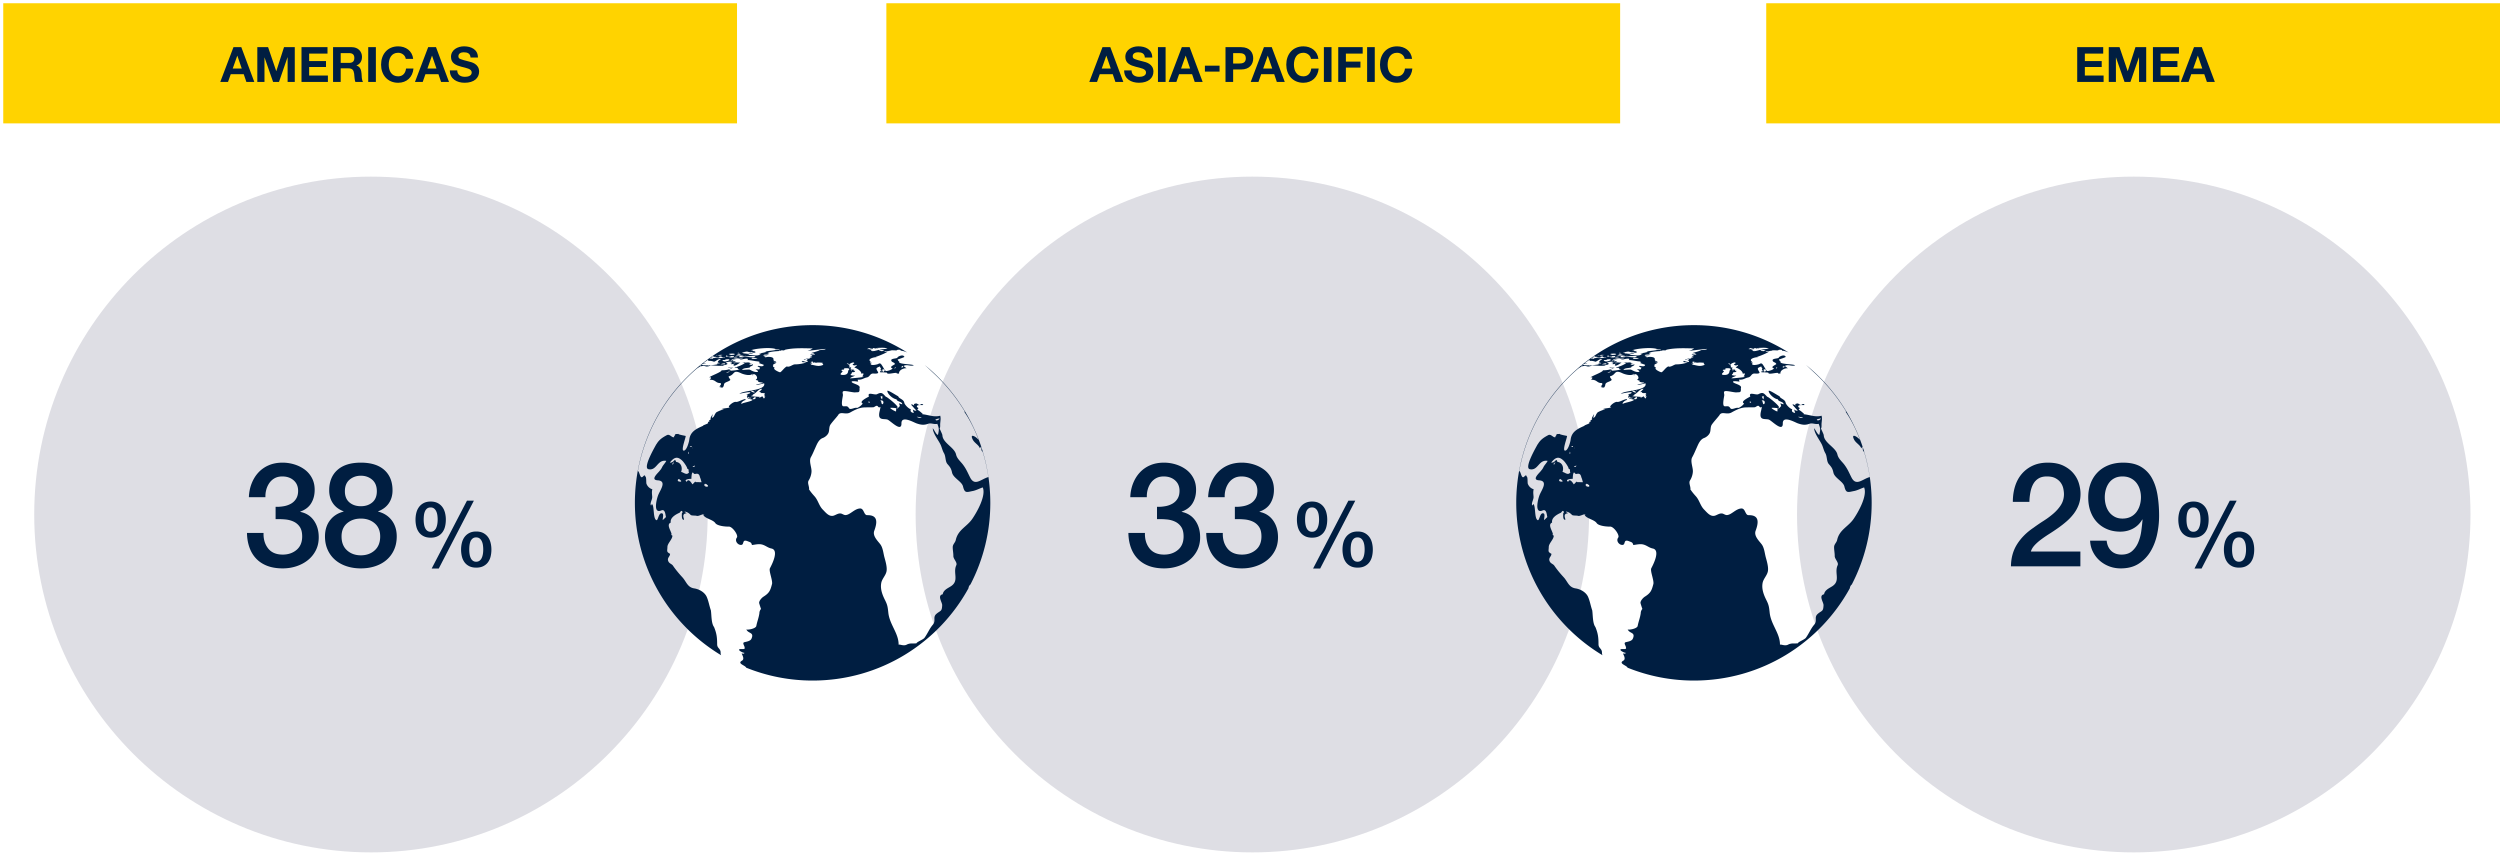
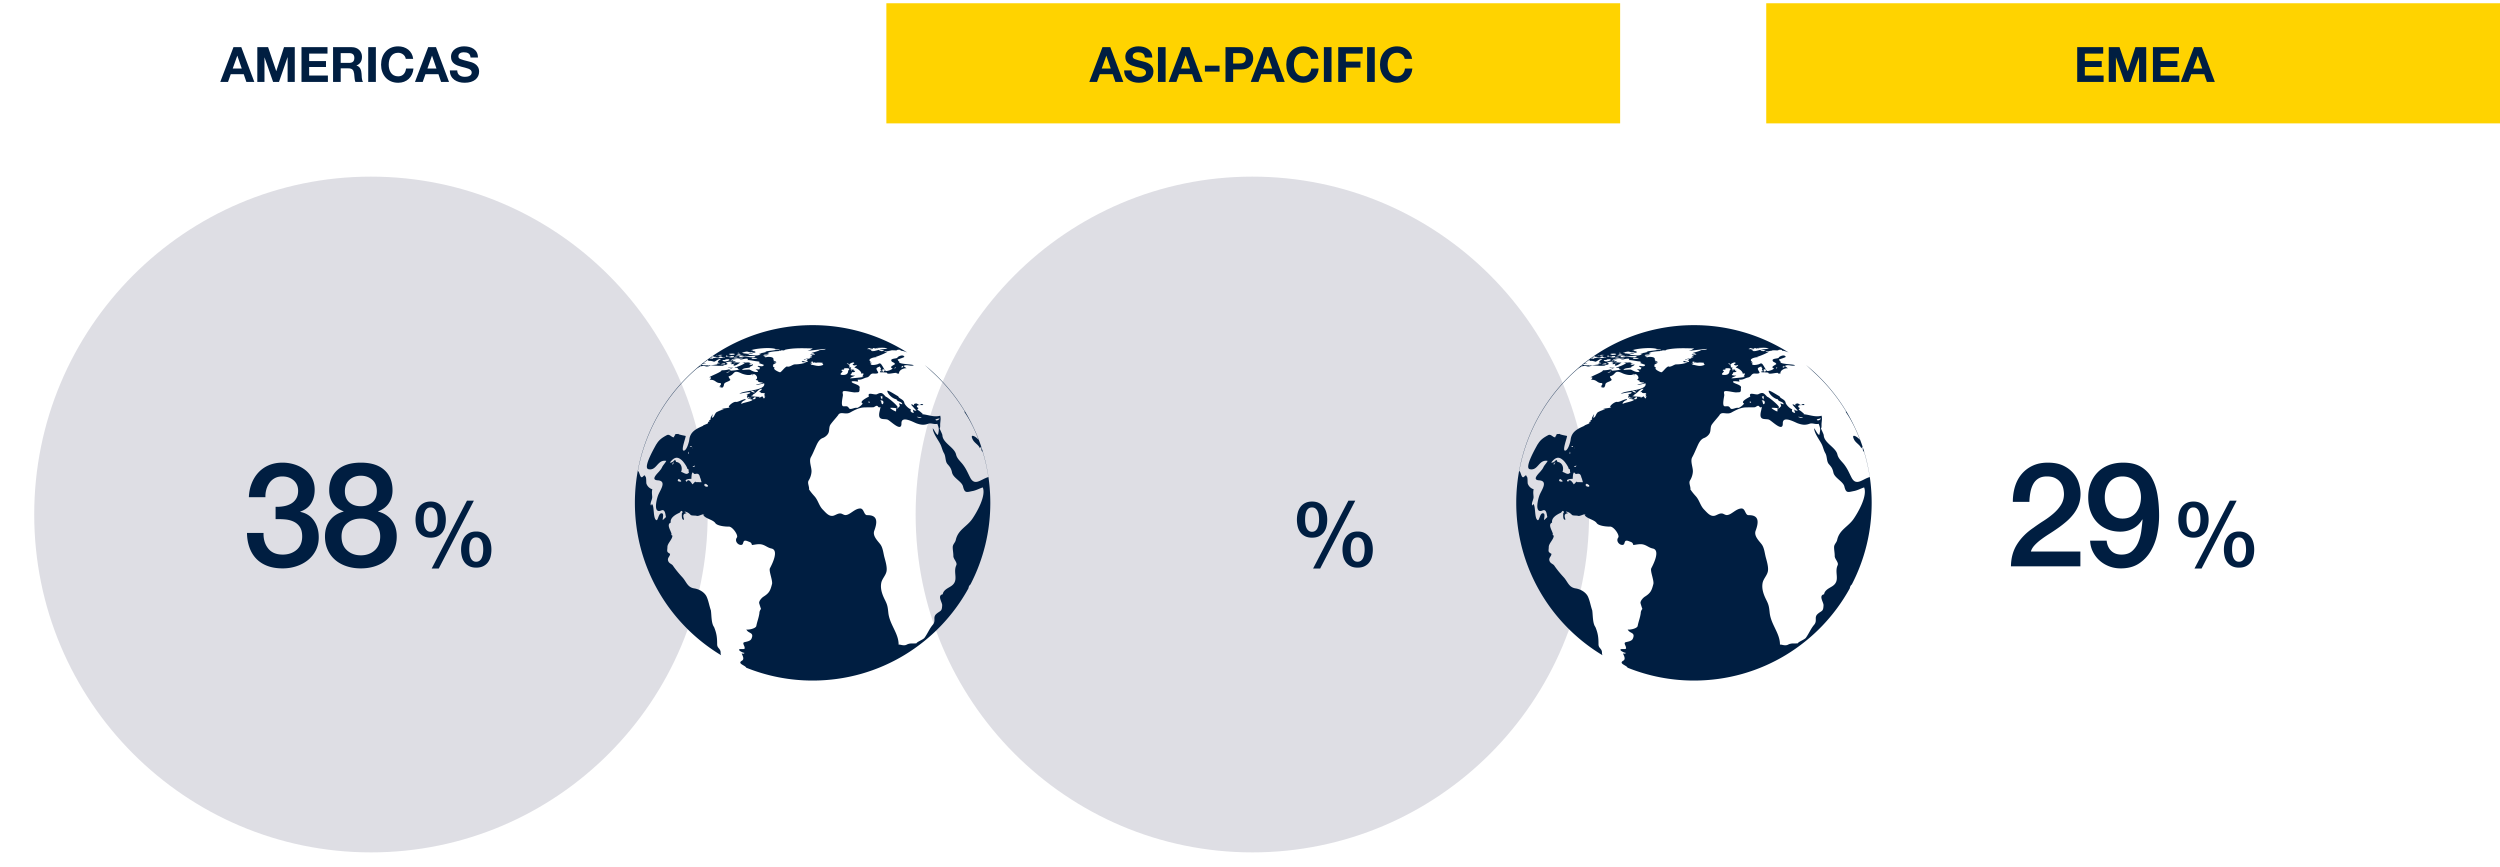
<svg xmlns="http://www.w3.org/2000/svg" version="1.1" id="Ebene_1" x="0" y="0" width="770" height="267" viewBox="0 0 770 267" xml:space="preserve">
  <style>.st8{fill:#001e41}.st107{fill:#ffd300}.st108{fill:#dedee4}</style>
-   <path class="st107" d="M1 1h226v37H1z" />
  <path class="st8" d="M71.907 14.526h2.415l4.005 10.71h-2.445l-.81-2.385h-4.005l-.84 2.385h-2.385l4.065-10.71zm-.225 6.571h2.775l-1.35-3.93h-.03l-1.395 3.93zM79.257 14.526h3.314l2.505 7.365h.03l2.37-7.365h3.315v10.71h-2.205v-7.59h-.03l-2.625 7.59h-1.815l-2.625-7.515h-.03v7.515h-2.205v-10.71zM92.862 14.526h8.009v1.98h-5.655v2.295h5.19v1.83h-5.19v2.625h5.775v1.979h-8.129V14.526zM102.582 14.526h5.774c1.92 0 3.135 1.335 3.135 2.955 0 1.26-.51 2.205-1.695 2.686v.029c1.155.3 1.485 1.425 1.56 2.505.045.675.03 1.936.45 2.535h-2.355c-.285-.675-.255-1.71-.375-2.564-.165-1.125-.6-1.62-1.785-1.62h-2.355v4.185h-2.354V14.526zm2.355 4.845h2.58c1.05 0 1.62-.449 1.62-1.529 0-1.035-.57-1.485-1.62-1.485h-2.58v3.014zM113.412 14.526h2.354v10.71h-2.354v-10.71zM124.976 18.127c-.15-1.065-1.17-1.875-2.34-1.875-2.115 0-2.91 1.8-2.91 3.675 0 1.785.795 3.585 2.91 3.585 1.44 0 2.25-.99 2.43-2.4h2.28c-.24 2.67-2.085 4.38-4.709 4.38-3.315 0-5.265-2.475-5.265-5.564 0-3.18 1.95-5.655 5.265-5.655 2.354 0 4.334 1.38 4.62 3.855h-2.281zM131.876 14.526h2.415l4.005 10.71h-2.445l-.81-2.385h-4.005l-.84 2.385h-2.385l4.065-10.71zm-.225 6.571h2.775l-1.35-3.93h-.03l-1.395 3.93zM140.831 21.682c0 1.425 1.11 1.979 2.37 1.979.825 0 2.085-.239 2.085-1.335 0-1.154-1.605-1.35-3.18-1.77-1.59-.42-3.195-1.035-3.195-3.045 0-2.19 2.07-3.24 4.005-3.24 2.235 0 4.29.976 4.29 3.45h-2.28c-.075-1.29-.99-1.62-2.115-1.62-.75 0-1.62.315-1.62 1.215 0 .825.51.931 3.195 1.62.78.195 3.18.69 3.18 3.12 0 1.965-1.545 3.435-4.455 3.435-2.37 0-4.59-1.17-4.56-3.81h2.28z" />
  <path class="st108" d="M114.254 262.536c57.278 0 103.712-46.593 103.712-104.067S171.532 54.401 114.254 54.401c-57.278 0-103.713 46.593-103.713 104.068s46.435 104.067 103.713 104.067" />
  <path class="st8" d="M84.886 156.097c.834.03 1.67-.029 2.505-.18a6.949 6.949 0 002.237-.782 4.375 4.375 0 001.588-1.544c.402-.655.604-1.461.604-2.416 0-1.342-.455-2.416-1.365-3.221-.91-.806-2.081-1.208-3.512-1.208-.895 0-1.67.179-2.326.537a4.77 4.77 0 00-1.633 1.454 6.484 6.484 0 00-.962 2.058 7.727 7.727 0 00-.269 2.349h-5.1c.059-1.521.342-2.931.85-4.228.507-1.298 1.201-2.423 2.081-3.378a9.237 9.237 0 013.199-2.237c1.253-.536 2.669-.805 4.25-.805 1.223 0 2.423.179 3.602.536 1.178.358 2.237.881 3.176 1.566a7.7 7.7 0 012.259 2.617c.566 1.059.85 2.274.85 3.646 0 1.581-.358 2.96-1.074 4.138-.716 1.179-1.834 2.036-3.355 2.573v.089c1.79.358 3.184 1.246 4.183 2.662.999 1.417 1.499 3.14 1.499 5.167 0 1.492-.298 2.827-.895 4.005a9.085 9.085 0 01-2.416 2.997c-1.014.821-2.192 1.454-3.534 1.901s-2.759.671-4.25.671c-1.819 0-3.408-.261-4.765-.782-1.357-.521-2.491-1.26-3.4-2.215-.91-.954-1.604-2.103-2.081-3.445-.478-1.342-.731-2.833-.761-4.474h5.101c-.06 1.909.41 3.497 1.409 4.765.999 1.269 2.498 1.901 4.496 1.901 1.7 0 3.124-.484 4.273-1.454 1.147-.969 1.722-2.349 1.722-4.138 0-1.223-.239-2.192-.716-2.908a4.638 4.638 0 00-1.879-1.633c-.776-.373-1.648-.604-2.617-.694a24.779 24.779 0 00-2.975-.089v-3.801zM111.147 175.065c-1.581 0-3.05-.224-4.407-.671-1.357-.447-2.528-1.096-3.512-1.946a8.876 8.876 0 01-2.304-3.109c-.552-1.223-.828-2.595-.828-4.115 0-1.969.515-3.624 1.543-4.967 1.029-1.342 2.423-2.236 4.183-2.684v-.09c-1.432-.537-2.527-1.364-3.288-2.483-.761-1.118-1.141-2.438-1.141-3.959 0-2.685.842-4.779 2.527-6.286 1.685-1.506 4.094-2.259 7.226-2.259s5.54.753 7.225 2.259c1.685 1.507 2.528 3.602 2.528 6.286 0 1.521-.38 2.841-1.141 3.959-.761 1.119-1.857 1.946-3.289 2.483v.09c1.76.447 3.154 1.342 4.183 2.684 1.029 1.343 1.543 2.998 1.543 4.967 0 1.521-.276 2.893-.828 4.115a8.858 8.858 0 01-2.304 3.109c-.984.851-2.155 1.499-3.512 1.946-1.354.448-2.823.671-4.404.671zm0-4.026c1.7 0 3.116-.507 4.25-1.521 1.133-1.014 1.7-2.445 1.7-4.295 0-1.729-.567-3.08-1.7-4.05-1.134-.969-2.55-1.453-4.25-1.453s-3.117.484-4.25 1.453c-1.134.97-1.7 2.32-1.7 4.05 0 1.85.566 3.281 1.7 4.295 1.133 1.014 2.55 1.521 4.25 1.521zm0-24.517c-1.372 0-2.536.41-3.49 1.23-.955.82-1.432 2.006-1.432 3.557 0 1.491.462 2.633 1.387 3.422.924.791 2.103 1.186 3.534 1.186s2.609-.395 3.534-1.186c.924-.789 1.387-1.931 1.387-3.422 0-1.551-.478-2.736-1.432-3.557-.953-.819-2.116-1.23-3.488-1.23zM132.648 165.604c-.839 0-1.557-.149-2.153-.447a3.992 3.992 0 01-1.454-1.202 4.943 4.943 0 01-.811-1.762 8.893 8.893 0 01-.251-2.153c0-.745.088-1.458.266-2.139a4.973 4.973 0 01.839-1.776 4.175 4.175 0 011.454-1.202c.587-.298 1.291-.447 2.111-.447s1.524.149 2.111.447a4.175 4.175 0 011.454 1.202c.382.504.661 1.096.839 1.776a8.47 8.47 0 01.266 2.139c0 .765-.084 1.482-.252 2.153a4.926 4.926 0 01-.811 1.762 4.017 4.017 0 01-1.454 1.202c-.598.297-1.315.447-2.154.447zm-2.153-5.565c0 .522.037 1.012.112 1.468.074.457.196.854.363 1.188.168.336.387.602.657.797.27.196.601.294.993.294s.727-.098 1.007-.294a2.09 2.09 0 00.671-.797c.167-.335.293-.731.377-1.188.084-.456.126-.945.126-1.468 0-.466-.033-.923-.098-1.37s-.182-.848-.35-1.202a2.281 2.281 0 00-.671-.854c-.28-.214-.634-.321-1.062-.321-.429 0-.783.107-1.062.321-.28.215-.499.499-.657.854a4.162 4.162 0 00-.321 1.202c-.057.447-.085.904-.085 1.37zm13.338-5.844h2.125l-10.821 20.915h-2.181l10.877-20.915zm2.852 20.636c-.839 0-1.557-.149-2.153-.447s-1.081-.699-1.454-1.202a4.943 4.943 0 01-.811-1.762 8.85 8.85 0 01-.252-2.153c0-.745.088-1.458.266-2.14.177-.68.457-1.271.839-1.775a4.175 4.175 0 011.454-1.202c.587-.298 1.291-.447 2.111-.447.82 0 1.524.149 2.111.447a4.175 4.175 0 011.454 1.202c.382.504.662 1.096.839 1.775.177.682.266 1.395.266 2.14 0 .765-.084 1.481-.251 2.153a4.943 4.943 0 01-.811 1.762c-.373.503-.857.904-1.454 1.202s-1.315.447-2.154.447zm-2.153-5.564c0 .522.037 1.012.112 1.468.074.457.196.853.364 1.188.167.336.387.602.657.797.27.196.602.294.993.294.392 0 .727-.098 1.007-.294.28-.195.503-.461.671-.797.168-.336.294-.731.377-1.188.084-.456.126-.945.126-1.468 0-.466-.033-.923-.098-1.37-.065-.447-.182-.848-.35-1.202s-.392-.639-.671-.854c-.28-.214-.634-.321-1.063-.321s-.783.107-1.062.321a2.167 2.167 0 00-.657.854c-.159.354-.266.755-.322 1.202s-.084.904-.084 1.37z" />
  <path class="st107" d="M544 1h226v37H544z" />
  <path class="st8" d="M639.779 14.526h8.01v1.98h-5.655v2.295h5.19v1.83h-5.19v2.625h5.775v1.979h-8.13V14.526zM649.499 14.526h3.314l2.505 7.365h.03l2.37-7.365h3.314v10.71h-2.205v-7.59h-.029l-2.625 7.59h-1.815l-2.625-7.515h-.029v7.515h-2.205v-10.71zM663.104 14.526h8.01v1.98h-5.655v2.295h5.19v1.83h-5.19v2.625h5.775v1.979h-8.13V14.526zM675.749 14.526h2.415l4.005 10.71h-2.445l-.81-2.385h-4.005l-.84 2.385h-2.386l4.066-10.71zm-.226 6.571h2.775l-1.35-3.93h-.03l-1.395 3.93z" />
-   <path class="st108" d="M657.199 262.536c57.278 0 103.712-46.593 103.712-104.067S714.477 54.401 657.199 54.401c-57.278 0-103.713 46.593-103.713 104.068s46.435 104.067 103.713 104.067" />
  <g>
    <path class="st8" d="M640.758 174.439h-21.385c.029-2.595.655-4.861 1.879-6.801 1.223-1.938 2.893-3.623 5.011-5.055a56.298 56.298 0 013.177-2.17 25.167 25.167 0 003.042-2.26c.924-.806 1.685-1.678 2.281-2.617s.91-2.021.939-3.243c0-.566-.066-1.171-.201-1.812a4.817 4.817 0 00-.782-1.789c-.389-.552-.926-1.014-1.611-1.387-.687-.373-1.581-.56-2.685-.56-1.014 0-1.856.201-2.527.604a4.518 4.518 0 00-1.61 1.655c-.403.701-.701 1.529-.895 2.483a17.868 17.868 0 00-.336 3.087h-5.101c0-1.729.23-3.333.693-4.81s1.156-2.751 2.081-3.825a9.808 9.808 0 013.378-2.527c1.326-.611 2.87-.917 4.63-.917 1.908 0 3.505.312 4.787.939 1.282.626 2.319 1.417 3.109 2.371.79.955 1.35 1.99 1.678 3.109.328 1.118.492 2.185.492 3.198 0 1.253-.194 2.387-.582 3.4a10.972 10.972 0 01-1.565 2.796c-.656.851-1.402 1.634-2.237 2.35s-1.699 1.387-2.595 2.013a67.656 67.656 0 01-2.685 1.79c-.895.566-1.722 1.134-2.482 1.7s-1.425 1.156-1.991 1.767c-.566.612-.955 1.261-1.163 1.946h15.256v4.565zM648.855 166.521c.119 1.283.574 2.319 1.364 3.109.79.791 1.856 1.186 3.199 1.186 1.371 0 2.468-.365 3.288-1.096s1.454-1.641 1.901-2.729c.447-1.088.753-2.252.917-3.489s.291-2.378.381-3.423l-.09-.09c-.687 1.224-1.626 2.155-2.818 2.797-1.193.642-2.506.962-3.938.962-1.491 0-2.841-.253-4.049-.761a9.08 9.08 0 01-3.109-2.125c-.865-.909-1.536-2.014-2.013-3.311-.478-1.298-.716-2.752-.716-4.362 0-1.521.238-2.931.716-4.228a9.718 9.718 0 012.103-3.4c.924-.969 2.058-1.723 3.4-2.26 1.342-.536 2.863-.805 4.563-.805 2.206 0 4.026.425 5.458 1.274a9.164 9.164 0 013.378 3.49c.819 1.477 1.394 3.214 1.722 5.212s.492 4.131.492 6.397c0 1.879-.201 3.773-.604 5.682-.402 1.909-1.067 3.646-1.991 5.213a11.495 11.495 0 01-3.646 3.825c-1.506.983-3.362 1.476-5.569 1.476-1.253 0-2.432-.209-3.535-.626s-2.08-.999-2.93-1.745a8.993 8.993 0 01-2.081-2.684c-.536-1.044-.835-2.207-.895-3.49h5.102zm4.876-19.775c-.925 0-1.729.172-2.415.515-.687.343-1.253.812-1.7 1.409s-.783 1.282-1.007 2.058a8.666 8.666 0 00-.336 2.416c0 .865.112 1.693.336 2.483s.56 1.483 1.007 2.08 1.014 1.081 1.7 1.454c.686.373 1.49.56 2.415.56.955 0 1.79-.18 2.506-.537a4.971 4.971 0 001.768-1.454 6.631 6.631 0 001.051-2.103c.238-.79.358-1.618.358-2.483 0-.835-.12-1.64-.358-2.416a6.14 6.14 0 00-1.051-2.035 5.167 5.167 0 00-1.768-1.409c-.716-.359-1.55-.538-2.506-.538z" />
  </g>
  <g>
    <path class="st8" d="M675.593 165.604c-.839 0-1.557-.149-2.153-.447s-1.081-.699-1.454-1.202a4.926 4.926 0 01-.811-1.762 8.843 8.843 0 01-.252-2.153c0-.745.088-1.458.266-2.139a4.956 4.956 0 01.839-1.776 4.175 4.175 0 011.454-1.202c.587-.298 1.29-.447 2.111-.447.819 0 1.523.149 2.11.447a4.166 4.166 0 011.454 1.202c.382.504.662 1.096.839 1.776s.266 1.394.266 2.139c0 .765-.084 1.482-.251 2.153a4.927 4.927 0 01-.812 1.762c-.373.503-.857.904-1.454 1.202s-1.313.447-2.152.447zm-2.154-5.565c0 .522.037 1.012.111 1.468.074.457.196.854.364 1.188.167.336.387.602.657.797.27.196.601.294.992.294s.727-.098 1.007-.294a2.09 2.09 0 00.671-.797 4.4 4.4 0 00.377-1.188c.084-.456.126-.945.126-1.468 0-.466-.032-.923-.098-1.37s-.182-.848-.35-1.202-.392-.639-.671-.854c-.279-.214-.634-.321-1.062-.321s-.783.107-1.062.321c-.279.215-.499.499-.657.854s-.266.755-.321 1.202c-.056.447-.084.904-.084 1.37zm13.338-5.844h2.125l-10.821 20.915H675.9l10.877-20.915zm2.852 20.636c-.839 0-1.557-.149-2.152-.447a3.984 3.984 0 01-1.454-1.202 4.944 4.944 0 01-.812-1.762 8.9 8.9 0 01-.251-2.153c0-.745.088-1.458.266-2.14a4.96 4.96 0 01.839-1.775 4.166 4.166 0 011.454-1.202c.587-.298 1.29-.447 2.11-.447s1.524.149 2.111.447a4.175 4.175 0 011.454 1.202c.382.504.661 1.096.839 1.775.177.682.266 1.395.266 2.14 0 .765-.084 1.481-.252 2.153a4.926 4.926 0 01-.811 1.762c-.373.503-.857.904-1.454 1.202s-1.314.447-2.153.447zm-2.152-5.564c0 .522.037 1.012.111 1.468.074.457.196.853.363 1.188.168.336.387.602.657.797.271.196.602.294.993.294s.727-.098 1.006-.294c.28-.195.504-.461.672-.797.167-.336.293-.731.377-1.188.084-.456.126-.945.126-1.468 0-.466-.032-.923-.098-1.37s-.182-.848-.35-1.202-.392-.639-.671-.854c-.28-.214-.634-.321-1.062-.321-.43 0-.783.107-1.062.321-.28.215-.499.499-.657.854a4.162 4.162 0 00-.321 1.202c-.057.447-.084.904-.084 1.37z" />
  </g>
  <path class="st107" d="M273 1h226v37H273z" />
  <g>
    <path class="st8" d="M339.564 14.526h2.415l4.005 10.71h-2.445l-.81-2.385h-4.005l-.84 2.385h-2.385l4.065-10.71zm-.225 6.571h2.775l-1.35-3.93h-.03l-1.395 3.93zM348.519 21.682c0 1.425 1.11 1.979 2.37 1.979.825 0 2.085-.239 2.085-1.335 0-1.154-1.605-1.35-3.18-1.77-1.59-.42-3.195-1.035-3.195-3.045 0-2.19 2.07-3.24 4.005-3.24 2.235 0 4.29.976 4.29 3.45h-2.28c-.075-1.29-.99-1.62-2.115-1.62-.75 0-1.62.315-1.62 1.215 0 .825.51.931 3.195 1.62.78.195 3.18.69 3.18 3.12 0 1.965-1.545 3.435-4.455 3.435-2.37 0-4.59-1.17-4.56-3.81h2.28zM356.649 14.526h2.354v10.71h-2.354v-10.71zM363.999 14.526h2.415l4.005 10.71h-2.445l-.81-2.385h-4.005l-.84 2.385h-2.385l4.065-10.71zm-.226 6.571h2.775l-1.35-3.93h-.03l-1.395 3.93zM371.108 20.227h4.515v1.83h-4.515v-1.83zM377.454 14.526h4.83c2.67 0 3.705 1.695 3.705 3.436 0 1.739-1.035 3.435-3.705 3.435h-2.475v3.84h-2.354V14.526zm2.354 5.04h1.83c1.095 0 2.07-.24 2.07-1.604 0-1.365-.975-1.605-2.07-1.605h-1.83v3.209zM389.289 14.526h2.414l4.005 10.71h-2.444l-.811-2.385h-4.005l-.84 2.385h-2.385l4.066-10.71zm-.226 6.571h2.774l-1.35-3.93h-.029l-1.395 3.93zM403.778 18.127c-.149-1.065-1.17-1.875-2.34-1.875-2.115 0-2.91 1.8-2.91 3.675 0 1.785.795 3.585 2.91 3.585 1.44 0 2.249-.99 2.43-2.4h2.28c-.24 2.67-2.086 4.38-4.71 4.38-3.315 0-5.265-2.475-5.265-5.564 0-3.18 1.949-5.655 5.265-5.655 2.354 0 4.335 1.38 4.62 3.855h-2.28zM407.754 14.526h2.354v10.71h-2.354v-10.71zM412.179 14.526h7.529v1.98h-5.175v2.475h4.484v1.83h-4.484v4.425h-2.354v-10.71zM421.073 14.526h2.354v10.71h-2.354v-10.71zM432.639 18.127c-.15-1.065-1.17-1.875-2.34-1.875-2.115 0-2.91 1.8-2.91 3.675 0 1.785.795 3.585 2.91 3.585 1.439 0 2.249-.99 2.43-2.4h2.279c-.24 2.67-2.085 4.38-4.709 4.38-3.315 0-5.266-2.475-5.266-5.564 0-3.18 1.95-5.655 5.266-5.655 2.354 0 4.334 1.38 4.619 3.855h-2.279z" />
  </g>
  <path class="st108" d="M385.727 262.536c57.278 0 103.712-46.593 103.712-104.067S443.004 54.401 385.727 54.401s-103.712 46.593-103.712 104.068 46.434 104.067 103.712 104.067" />
  <g>
-     <path class="st8" d="M356.358 156.097c.834.03 1.67-.029 2.505-.18a6.949 6.949 0 002.237-.782 4.375 4.375 0 001.588-1.544c.402-.655.604-1.461.604-2.416 0-1.342-.455-2.416-1.365-3.221-.91-.806-2.081-1.208-3.512-1.208-.895 0-1.67.179-2.326.537a4.77 4.77 0 00-1.633 1.454 6.484 6.484 0 00-.962 2.058 7.727 7.727 0 00-.269 2.349h-5.1c.059-1.521.342-2.931.85-4.228.507-1.298 1.201-2.423 2.081-3.378a9.237 9.237 0 013.199-2.237c1.253-.536 2.669-.805 4.25-.805 1.223 0 2.423.179 3.602.536 1.178.358 2.237.881 3.176 1.566a7.7 7.7 0 012.259 2.617c.566 1.059.85 2.274.85 3.646 0 1.581-.358 2.96-1.074 4.138-.716 1.179-1.834 2.036-3.355 2.573v.089c1.79.358 3.184 1.246 4.183 2.662.999 1.417 1.499 3.14 1.499 5.167 0 1.492-.298 2.827-.895 4.005a9.085 9.085 0 01-2.416 2.997c-1.014.821-2.192 1.454-3.534 1.901s-2.759.671-4.25.671c-1.819 0-3.408-.261-4.765-.782-1.357-.521-2.491-1.26-3.4-2.215-.91-.954-1.604-2.103-2.081-3.445-.478-1.342-.731-2.833-.761-4.474h5.101c-.06 1.909.41 3.497 1.409 4.765.999 1.269 2.498 1.901 4.496 1.901 1.7 0 3.124-.484 4.273-1.454 1.147-.969 1.722-2.349 1.722-4.138 0-1.223-.239-2.192-.716-2.908a4.638 4.638 0 00-1.879-1.633c-.776-.373-1.648-.604-2.617-.694a24.779 24.779 0 00-2.975-.089v-3.801zM380.338 156.097c.834.03 1.67-.029 2.505-.18a6.949 6.949 0 002.237-.782 4.375 4.375 0 001.588-1.544c.402-.655.604-1.461.604-2.416 0-1.342-.455-2.416-1.364-3.221-.91-.806-2.081-1.208-3.512-1.208-.895 0-1.67.179-2.326.537a4.77 4.77 0 00-1.633 1.454 6.484 6.484 0 00-.962 2.058 7.727 7.727 0 00-.269 2.349h-5.1c.059-1.521.342-2.931.85-4.228.507-1.298 1.201-2.423 2.081-3.378a9.237 9.237 0 013.199-2.237c1.253-.536 2.669-.805 4.25-.805 1.223 0 2.423.179 3.602.536 1.177.358 2.236.881 3.176 1.566a7.714 7.714 0 012.26 2.617c.565 1.059.85 2.274.85 3.646 0 1.581-.358 2.96-1.074 4.138-.716 1.179-1.834 2.036-3.354 2.573v.089c1.789.358 3.183 1.246 4.183 2.662.999 1.417 1.499 3.14 1.499 5.167 0 1.492-.299 2.827-.896 4.005a9.082 9.082 0 01-2.415 2.997c-1.015.821-2.192 1.454-3.535 1.901a13.362 13.362 0 01-4.25.671c-1.819 0-3.408-.261-4.765-.782-1.357-.521-2.491-1.26-3.4-2.215-.91-.954-1.604-2.103-2.081-3.445-.478-1.342-.731-2.833-.761-4.474h5.101c-.06 1.909.41 3.497 1.409 4.765.999 1.269 2.498 1.901 4.496 1.901 1.7 0 3.124-.484 4.272-1.454 1.148-.969 1.723-2.349 1.723-4.138 0-1.223-.239-2.192-.716-2.908a4.638 4.638 0 00-1.879-1.633c-.776-.373-1.648-.604-2.617-.694a24.779 24.779 0 00-2.975-.089v-3.801z" />
-   </g>
+     </g>
  <g>
    <path class="st8" d="M404.121 165.604c-.839 0-1.557-.149-2.153-.447s-1.081-.699-1.454-1.202a4.926 4.926 0 01-.811-1.762 8.843 8.843 0 01-.252-2.153c0-.745.088-1.458.266-2.139a4.956 4.956 0 01.839-1.776 4.175 4.175 0 011.454-1.202c.587-.298 1.29-.447 2.111-.447.819 0 1.523.149 2.11.447a4.166 4.166 0 011.454 1.202c.382.504.662 1.096.839 1.776s.266 1.394.266 2.139c0 .765-.084 1.482-.251 2.153a4.927 4.927 0 01-.812 1.762c-.373.503-.857.904-1.454 1.202s-1.313.447-2.152.447zm-2.153-5.565c0 .522.037 1.012.111 1.468.074.457.196.854.364 1.188.167.336.387.602.657.797.27.196.601.294.992.294s.727-.098 1.007-.294a2.09 2.09 0 00.671-.797 4.4 4.4 0 00.377-1.188c.084-.456.126-.945.126-1.468 0-.466-.032-.923-.098-1.37s-.182-.848-.35-1.202-.392-.639-.671-.854c-.279-.214-.634-.321-1.062-.321s-.783.107-1.062.321c-.279.215-.499.499-.657.854s-.266.755-.321 1.202c-.057.447-.084.904-.084 1.37zm13.338-5.844h2.125L406.61 175.11h-2.181l10.877-20.915zm2.851 20.636c-.839 0-1.557-.149-2.152-.447a3.984 3.984 0 01-1.454-1.202 4.944 4.944 0 01-.812-1.762 8.9 8.9 0 01-.251-2.153c0-.745.088-1.458.266-2.14a4.96 4.96 0 01.839-1.775 4.166 4.166 0 011.454-1.202c.587-.298 1.29-.447 2.11-.447s1.524.149 2.111.447a4.175 4.175 0 011.454 1.202c.382.504.661 1.096.839 1.775.177.682.266 1.395.266 2.14 0 .765-.084 1.481-.252 2.153a4.926 4.926 0 01-.811 1.762c-.373.503-.857.904-1.454 1.202s-1.314.447-2.153.447zm-2.152-5.564c0 .522.037 1.012.111 1.468.074.457.196.853.363 1.188.168.336.387.602.657.797.271.196.602.294.993.294s.727-.098 1.006-.294c.28-.195.504-.461.672-.797.167-.336.293-.731.377-1.188.084-.456.126-.945.126-1.468 0-.466-.032-.923-.098-1.37s-.182-.848-.35-1.202-.392-.639-.671-.854c-.28-.214-.634-.321-1.062-.321-.43 0-.783.107-1.062.321-.28.215-.499.499-.657.854a4.162 4.162 0 00-.321 1.202c-.057.447-.084.904-.084 1.37z" />
  </g>
  <path class="st8" d="M298.895 180.025a54.49 54.49 0 006.121-25.145c0-17.146-7.888-32.441-20.222-42.476.943.858 1.818 1.692 2.554 2.372a54.924 54.924 0 019.819 12.007.46.46 0 00-.173.034c1.837 2.661 3.255 5.636 4.429 8.709-.663-.932-2.894-2.314-1.824-.141.53 1.067 1.82 1.613 2.201 2.665.263-.047.122-.396.344-.421.265.53-.075 1.148.522 1.525a53.846 53.846 0 011.752 7.781c-2.293.644-4.181 2.941-5.619.128-.766-1.495-1.146-2.526-2.184-3.925-.77-1.039-1.852-1.839-2.154-3.168-.498-2.199-4.102-3.525-4.207-5.933-.017-.359-.926-2.062-.838-2.126.225-.175.143-1.08.16-1.343.058-.92.254-1.617.015-2.528-1.955.528-3.587-.276-5.571-.47.071-.013.154-.075.167-.116-.59-.509-.973-.915-1.677-1.268.768-.783 0-.46-.109-.95-.154-.684 1.658-.385 1.978-.505-.039-.068-.257-.192-.255-.293-.712-.101-.61.635-1.397.07-.61-.432-.689-.18-1.268-.07a.91.91 0 01.103.468c-.017-.004-.99-.678-.888-.175.586.565.913 1.117 1.585 1.679-.398.207-.774-.015-1.108-.31.032.143.225 1.027.355 1.095-.789-.088-1.277-.475-.943-1.153-.614-.066-1.923-1.356-2.045-2.01-.201-1.104-1.739-1.266-1.865-1.993-.276-.026-3.456-2.226-3.362-1.576.141 1.014 1.79 2.419 2.836 2.517.148.832 1.747.627 1.767 1.555-1.504-.4-.928-.535-.742.565-.019-.135-.871 1.174-.973.509 1.574.152-3.482-3.803-3.274-3.351-1.123-1.161-1.315-1.591-2.787-.845-.723.368-3.11-.903-2.483.702-.039.128-3.341 1.542-1.901 2.173a4.092 4.092 0 01-1.728 1.354c-.729-.276-2.085.755-2.515.086-.543-.851-.877-.528-1.754-.593-.896-.064-.116-3.045-.116-3.45 0-.562-.466-1.318.691-1.234.992.075 1.959.342 2.958.419 1.114-.148 1.542.259 1.463-1.281l-.043.026c.672-1.116-2.38-1.439-2.38-2.019-.006-.398 1.773-.043 1.993-.075-.009-.207-.128-.361-.137-.594 1.414.111 1.617-.413 2.836-.678 1.007-.214.873-1.29 2.085-1.198.359.032 1.662.101 1.339-.453-.719-1.223-.697-1.219.595-1.734.064.383.263.518.346.682.019 0 .032.024.041.092-.006-.032-.026-.064-.041-.092-.051-.008-.128.227-.193.481.252.039.409.135.361.451-.036-.222-.276-.133-.419-.188-.064.291-.096.518-.039.361.659.062 1.45.011 2.12.126-.115.768 2.4-.113 3.014.111-.026.053-.058.124-.047.154l.751.028c-.195-1.347 2.256-1.897 2.263-1.529-.006-.327-1.084-.729-.781-.883.941-.49 2.032.237 3.037-.135-.379-.413-5.152-.284-4.436-1.174-.406-.111-.357-.394-.556-.644.167.017 2.137-.697 2.111-.774-.389-.956-1.938-.124-2.13.137.15.438-2.03.25-1.921.926.109.702.975.498 1.14 1.14.028.111-2.126 1.003-.761 1.241.019.532-1.615.932-1.983.903-.317-.039-.967-1.303-1.123-1.54-.415-.607-.595-1.061-1.305-.633-.231.141-2.267.669-2.34-.071-.019-.207.349.011.306-.325-.28-.024-.28-.024-.52.015a.722.722 0 01.299-.269c-1.433-.992 1.307-1.519 1.927-1.448-.214-.039-.295-.064-.473-.094.4-.026 3.576-1.309 3.692-1.645-.445.006-.599.079-1.037.06.083-.043.27-.062.338-.075a4.128 4.128 0 01-.28-.036c.045-.186 1.467-.058 1.506-.06-.133-.019-.133-.026-.295-.03.237-.079.481-.105.729-.073-.103-.036-.083-.03-.16-.058.663-.22 1.467-.004 2.167-.107-.507-.086 1.219-.4 1.069.107.669.058 1.36.272 2.064.588a54.48 54.48 0 00-29.183-8.44c-30.225 0-54.733 24.512-54.733 54.737 0 19.935 10.664 37.377 26.591 46.948-.323-.483-.066-.98-.323-1.523-.34-.746-.928-.858-.932-1.895-.004-2.03-.139-3.287-.96-5.294-.879-1.155-.751-3.687-.975-5.137-.485-1.365-.682-2.763-1.26-4.102-.629-1.469-2.391-2.459-3.969-2.671-2.021-.359-2.329-2.094-3.565-3.422-1.035-1.119-2.09-2.389-2.911-3.604-.423-.569-1.245-.609-1.486-1.555-.222-.896.642-1.264.622-2.053-1.198-.654-.838-.823-.813-2.132.026-1.123 1.555-2.336 1.536-3.482-.314-.096-.404-.269-.272-.518-.235-1.089-1.64-2.913-.235-3.493-.287-1.504 1.551-2.515 2.676-3.011.244-.109.52-.898.849-.441.169.18.137.361-.094.541 0 .368-.214 2.098.59 2.051.344-.019-.992-1.876.838-1.985-.167-.342-.533-.175-.597-.518.648-.026 1.448.543 1.831.982.282.317 1.461.163 1.863.308.571.203 1.645-.532 2.4-.532-.088.094-.284.133-.37.081.244 1.253 2.988 1.544 3.741 2.688.605.885 3.159 1.112 4.128 1.084 1.129-.088 3.037 2.671 2.513 3.368-.8 1.061.342 2.383 1.356 2.263 1.016-.096.09-1.916 2.055-1.093.746.31 1.02.278 1.223 1.131.92-.092 2.098-.438 3.168-.135 1.076.302 1.715.984 2.849 1.213 2.421.522.105 4.983-.462 6.061-.426.815.819 3.585.646 4.804-.53 2.081-.845 2.834-2.663 3.978-.498.317-1.429 1.309-1.311 1.995.175.601.366 1.194.567 1.782a1.98 1.98 0 00-.496 1.369.065.065 0 01-.006-.026c-.182 1.341-.682 2.526-.941 3.882-.169.907-2.964 1.333-3.08 1.037.533 1.39 2.511.804 1.583 2.9-.334.746-1.48.898-2.158 1.065-.8.199.045 1.114.026 1.555.372.864-.928.456-1.456.597-.977.265 1.489 1.386 1.328 1.042.244.545-.588.263-.768.312.233.511.999 1.773.039 2.224-1.465.896 1.114 1.407 1.365 2.124a54.54 54.54 0 0020.457 3.969c20.695 0 38.701-11.483 48.004-28.422.089-.606.317-.937.608-1.166m-20.711-67.238c-.013.197-.128.423-.385.4-.186-.019-.237-.132-.257-.21.158 0 .261-.062.417-.062-.447-.342.077-.179.225-.128m-2.203.302c-.128.148-.242.302-.357.451-.281-.221.228-.458.357-.451m-3.405 1.005c-.402.047-.233.828-.87.396.058-.079.109-.079.148 0 .148 0 .282-.09.265-.158-.931-.193-.027-1.062.457-.238m-4.474-6.827c-.051.019-.098.03-.13.049.111.034.233.039.314.066-.246-.051.573.064.665.079-.535-.453.573-.165.575-.139.004.028-.028.051-.028.079.246-.032.575.004.909.073a.32.32 0 01-.135-.107c.207.007.409.002.614-.006-.058-.004-.62-.03-.646-.03-.109-.002-.586.019-.672-.15.152 0 .299.006.453.019l-.002-.019c.073.002.15.002.22.006-.026-.013-.047-.03-.071-.043.909.017 2.329-.182 3.167.235-.304.047-1.715.284-2.522.201.128.039.25.077.353.122-.045.002-.103 0-.143-.004.415.058.95.12 1.375.336-.406.026-.554.113-.92.135-.043-.051-.047-.077-.004-.103-.186-.019-.488-.032-.674-.047.013-.094.171-.062.186-.135-.09-.013-.199-.086-.276-.13-.588.124-2.368.757-2.415.111.297 0 .56.026.86.013-.116-.034-1.012-.004-1.02-.137 0 .015.509-.071.796-.113-.351.013-1.009.075-1.17-.045.032-.002.051-.006.09-.006-.199-.045-.366-.081-.327-.148a1.453 1.453 0 01-.359-.113c.308-.096.618-.109.937-.049m-.899.186v.008a.035.035 0 01-.019-.006c.006 0 .009-.002.019-.002m-.019.002c.137.068.284.09.368.186-.214-.032-.528-.154-.368-.186m22.181 21.426c.019.327-1.089.99-1.249.314.321-.124.87-.29 1.249-.314m-5.479-.195c-.383.18-1.215-.118-1.536-.297.509-.038 1.108.137 1.536.297m-7.83-2.953c-.043.207-.062 1.001-.081 1.001-.316-.032-1.741-.819-1.786-1.097.256-.092 1.565.017 1.867.096m-4.372-3.784c.013.096.047.203.122.225-.043.24-.056.676-.113.798-.242-.062-.387-.663-.522-.832a.92.92 0 00.513-.191m-.246 1.848c-.019-.167-.244-.293-.289-.462 1.799-.274.518 2.391.289.462m-3.559.15c.032.282-.494-.105-.513-.124.276-.218.443-.178.513.124m-4.765-12.043a3.508 3.508 0 01-.522.28c.21.415.642.479 1.29.184.079.342-.648.631-.734.836.845.218 2.139 1.078 2.177 1.923.152-.015.171-.06.255-.083.49-.233.49.31-.019.9.154.032.302.064.449.092.006.175-3.739.511-4.179.488.261-.438 1.484-.637 1.478-.894-.16.163-1.345-.054-1.345-.128 0-.284.438-.344.438-.873.357.026.977.034.971-.419-.34 0-.62-.058-.372-.379-.122-.013-1.027.09-1.024-.128.006-.483.577-.252-.137-.616-.109.101-.047.143-.006.197-.053-.002-.111-.007-.169-.009.013-.494-.077-.398-.062-.8-.31-.058-.475-.107-.471-.267.049.004.56.141.56.075-.375-.144 1.443-1.089 1.422-.379m-.971 2.288c0-.073.026-.128.152-.16.021.004.09.006.107.011 0 .039-.017.096-.017.167a4.878 4.878 0 00-.242-.018m-.787-2.367c0 .13-.175.265-.402.246-.43-.022.357-.251.402-.246m-2.218 2.219c.017-.248.721-.163.881-.252-.404-.445.684-.4.896-.383 1.26.086.325.655.319.806-.026 1.014-.716 1.335-1.837 1.258-1.164-.081.045-.804.135-1.101l-.394-.328m-30.571-5.451c.227-.006.456-.013.676-.013a.655.655 0 01-.4-.075c.154-.077.361-.064.556-.06-.028-.017-.066-.023-.09-.062.257-.034.513-.054.768-.054-.115-.019-.323-.015-.229-.066.434-.006 1.33.376 1.619.21-.006-.009-.006-.015-.013-.026.331-.002.261.051.038.178.434-.25.55.31 1.264-.18.041-.03-.329-.163-.471-.182.338.002.415-.03.214-.088-.355-.002-.624-.034-.684-.128.135-.015.27-.034.402-.054l-.58.019c.321-.105.603-.103.96-.141-.332-.015-.654.116-.99.058.195-.043.287-.056.46-.073-.295.009-.575.036-.87.047 1.581-.588 6.066-.988 7.655-.419-.826.205 1.352-.122 1.255.066-.071.146-1.365.146-1.476.165.066.026.428-.006.644-.011-1.151.327-2.391.295-3.54.59.103-.004.203-.011.306-.013-.062.081-.19.079-.389.081.105.019.212.032.218.083-.528.107-.8.237-1.326.274-.109.248-.575.163-.791.342.145-.011.513-.032.471.008-.879.849-2.917.105-4.205.231-.242.06-.479.135-.716.231.192-.135.438-.205.716-.231.257-.06.52-.107.787-.126-.71-.312.909-.132 1.134-.143-.351-.276-.956-.22-1.311-.143.006.041.045.047.032.086-.314.011-1.277-.066-1.525.032a.428.428 0 00.173-.015c-.06.013-.122.028-.225.034a.35.35 0 01.051-.019c-.094-.002-.171-.028-.229-.109a6.465 6.465 0 011.144-.12c-.163-.011-.723-.064-1.084-.056-.092.017-.173.026-.291.043a.82.82 0 01.291-.043l.103-.021c-.438.015-.682.011-.502-.107m4.771 1.792c-.349.165-1.071.143-1.431.156-.032.002-.562-.118-.428-.218.422-.316 1.421-.028 1.859.062m-6.108-1.709c.171-.013.351-.017.441-.019-.051.034-.103.06-.154.088.211-.005-.471.03-.287-.069m.635.499c.103-.002.128 0-.006.015.006-.007.004-.009.006-.015-.312.008-1.367.073-.706-.002-.333-.276 1.023-.373.706.002m.49.051a.576.576 0 01-.374.111 23.5 23.5 0 01-.738-.019c.363-.09.744-.058 1.112-.092m.667.432l-.545.019c-.135.135.329.045.436.096-.289.077 3.781-.278 3.826-.023a.775.775 0 00-.265.064c.086.006.182 0 .182 0-1.031.644-2.93-.28-3.833.233-.237.006-1.901-.024-1.024-.178-.053-.282-.214-.34-.479-.184a1.55 1.55 0 01-.674-.137c.205-.123 2.301-.102 2.376.11m-3.15.432a1 1 0 01.302-.086c.289-.148.575-.18.87-.094.415.221-1.147.18-1.172.18m-1.311-1.014c.051-.013.122-.03.167-.049-.173.007-.186-.006-.083-.058.355-.034 1.452-.154 1.728.103-.049.017-.133.036-.18.051.122.111-.302.175-.768.186-.109.026-.244.034-.411.045.081-.011.186-.03.289-.043-.398 0-.8-.039-.881-.131a.82.82 0 00.567-.122c-.27.007-.381.044-.428.018m-.845.325c.323-.009.171.09.37.113a.867.867 0 01-.274.066c-.135.005-.205-.117-.096-.179m-.058.375c0 .006.006.011.006.011-.006-.175.601.058.764.103.006-.004.017-.004.023-.004a.206.206 0 01-.096-.066c.269-.16.515.092.813-.094-.218.011-.398.017-.336-.051.105-.015 1.226-.002 1.226-.008.009.723-1.397.284-1.683.466.182-.118.543-.163.716-.203-.167-.062-.396-.058-.64-.043l.019.011c-.006.006-.023-.004-.043-.006-.272.021-.55.064-.744.071l.051-.049c-.154.019-.186-.015-.235-.041l.159-.097zm1.247.787c-.244.109-.492.19-.755.242.182-.017.672-.171.317.077.049.007.207.007.269.015-.503.314-1.779.749-2.256.086.353-.233.702.03 1.089-.229-1.023-.025 1.246-.129 1.336-.191m-1.606 1.627c-.252.062-1.993.06-1.082-.075-.355.064 1.371-.549 1.082.075m-.364-1.972c-.128.009-.139-.004-.248.006a1.91 1.91 0 01.599-.16c-.053.135-.173.186-.351.154m-1.595-.838c.199-.113.858-.071 1.223-.077.079-.011.16-.017.244-.03-.024.023-.116.03-.244.03-.064.009-.128.015-.186.021.039.017.064.043.071.077-.738.075-.838.096-.287.062-.158.105-.642.169-.903.178-.314.017.163-.19.601-.284a.928.928 0 00-.519.023m-.351.128c-.141.103-.265.103-.374.002.13-.079.254-.079.374-.002m-.851.304l.415-.019a.598.598 0 01-.383.077c-.058.002-.116-.013-.032-.058m-.154-.165c.18.056.105.094-.214.122-.122.178-.304.248-.554.212.205-.259.46-.37.768-.334m-1.057.541c.128-.092.237-.096.398-.092a.345.345 0 01-.088-.019c.126-.051.254-.073.381-.073-.039-.006-.058-.023-.006-.049.622-.066 1.27.372 1.944.109a.959.959 0 01-.222-.002.407.407 0 00.276-.101c-.537-.008.607-.22.723-.225-.612.31.652.216.552.282-.894.535-2.338.103-3.311.321.006.197-.139.259-.458.171.135-.081.293-.133.458-.171 0-.006.006-.017.006-.03a.868.868 0 00-.255.077c-.25.058-.503.077-.759.058.118-.182.272-.263.458-.244a.505.505 0 01-.097-.012m-2.367 1.754c.173-.131.851-.712 1.279-.922-.026 0-.045 0-.075-.002.101-.081.21-.152.319-.227.013.073.006.122-.019.158.109-.002.16.062.122.242.684-.178 1.792.214 1.677.22.646-.039 1.313-1.059 2.197-.755-.056-.017-.796.447-.864.588-.321.684.056.269.533.639-.233.064-.687.019-.892.167.038-.028.122.139.128.139-.633.293-4.359.421-4.532.255-.041-.041-.302-.021-.498-.008.55-.443.845-.413 1.516-.477-.26-.115-.677-.045-.891-.017m-.775.612c.163-.002.154.043.122.205-.109.041-.34.047-.481.079.116-.098.238-.186.359-.284m-8.805 30.456c.062-.197.184-.317.366-.357.092-.201.086-.4.227-.244-.409 1.161-.479.361-.593.601m2.789 5.338c-1.587.069-.888-.838-.697-.8.28.064.524.374.635.488l-.019-.094c.12.113.12.243.081.406m.013-2.992c.471-1.112.128-2.883-1.548-3.088-.436-1.476-.592.379-1.914.203 1.347-1.72 2.374-2.002 3.858-.545.477.464 1.566 2.032 1.497 2.445.746.216.21.637.552 1.121-.779 1.044-1.598.003-2.445-.136m2.265-6.192c.075-.141.18.394.128.505-.271.571-.167-.421-.128-.505m2.248 9.332c-.058-.541-.86.702-1.044.665-.013-.002-1.191-2.149-1.702-.768-1.303-.761 1.24-.975 1.394-.898.017-.246.058-2.686.672-1.741.289.445.721.09 1.125.154.834.131.723.969 1.039 1.531-.062-.214-.077-.287.013.036a.083.083 0 01-.013-.036c.096.361.31 1.127.306 1.08-.062-.013-1.79-.013-1.79-.023m-1.837-10.917c.105-.116.319-.22.434-.207.154.019.148.182.148.282-.244.002-.452-.057-.582-.075m1.599 5.784c-.039.349-.25.505-.627.483-.371-.098.544-.398.627-.483m-.652-5.533c-.004.09-.004.173-.004.265-.086.023-.067-.173.004-.265m3.544 11.401c.186-.588 1.121.21 1.134.488-.289.406-1.324.105-1.134-.488m11.697-24.968c-.885.464.043-1.027 1.219-1.084-.312.047-.376-.049-.197-.278-.89.028-2.353 1.033-3.061.883-.749-.158-2.992 1.709-1.749 1.677-.772.287-1.899.229-2.727.592.163.002.644-.12.759.021-.475.122-2.543.873-2.423 1.168-.368.225-.503 1.444-1.238 1.429.045.002.291-1.044.323-1.125-.156.154-.791 1.232-.729 1.412.041 0 .105.006.154.006a.81.81 0 01-.586.507c0 .165.09.188.186.216-.218.302-.8.171-.417.599-.498.391-1.134.475-1.655.819a.273.273 0 01.032.049c-2.085.915-3.972 1.799-4.243 4.314-.066.629-.813 3.45-1.754 3.324-.847-.118.753-4.166.648-4.515-.013-.041-2.365-.419-2.237-.646-.359.085-.716 0-1.121.13.135.098.098.092.252.019-.246.394-.554.62-.451.851-.684.308-1.324-1.095-2.259-.595-1.384.749-2.393 1.401-3.195 2.806a.125.125 0 00-.036-.015c-.212.488-4.305 7.293-2.41 7.687 2.579.56 2.691-3.067 5.488-2.56-.353.723-.973 1.253-1.313 1.982-.227.481-.434.719-.665.986-.312.552-3.167 2.864-.691 3.016 2.984.182.768 3.018.173 4.556-.52 1.345-1.625 5.839.954 4.724 1.226-.528 1.251 1.335 1.439 2.019-.079.126-.995.971-1.001.954-.056-.402.413-1.85-.154-2.062-1.148-.402-1.243 2.312-1.799 2.075-1.101-.451-.567-4.665-1.392-4.945-.086.122-.154.297-.148.404-.066-.03-.133-.051-.203-.077-.205-.832.524-1.732.46-2.611-.053-.804-.18-1.471.045-2.271-.729-.235-1.433-.74-1.805-1.679-.148-.357.026-2.117-.336-2.209-.265-1.018-.74.293-1.193.171-.539-.139-.691-1.891-1.127-1.878a54.62 54.62 0 019.402-22.046 54.832 54.832 0 017.935-8.82c.973-.87 2.141-1.901 3.612-1.392.25.088 1.018.023 1.439-.329h-.051c-.229.036-.973.156-.864.075.103-.075.43-.088.864-.075.043-.009.075-.013.068-.009-.006.002-.011.007-.017.009 1.153.043 2.996.265 3.666.083.073-.045.175-.098.22-.143.006-.013.026-.019.026-.036 0 .011-.006.019-.026.036-.032.064-.103.116-.22.143-.115.073-.165.124.126.077.464-.368 1.225-.265 1.422-.56-.154.039-.259.056-.394.09.135-.07.261-.148.394-.22.143-.113-.657-.186-.522-.284.509-.379 2.336-.413 1.908-.088-.192.062-.385.122-.577.18.038.098.443.013.59.073-.605.173.126.032-.276.359-.075.002 1.523-.368 1.217-.111-.385-.017-.545.12-.481.406.456.426 1.777-.766 2.107-.851-.019 0-2.714-.032-2.378-.302.381.16.704.128.973-.09-.101-.041-.926-.058-.926-.058-.184-.368 1.005-.503 1.211-.607-.334.103-.915.054-1.251.218.06-.004.122-.004.18-.006a1.573 1.573 0 01-.888.233c.96-.682 1.454-.672 2.772-.727-.205.109-.415.15-.64.22.633-.124 1.189-.124 1.818-.088.045-.011.058-.011.028 0h-.03c-.235.043-1.3.323-.967.323-.697.312 2.265-.693 2.445-.186.013.034-.128.289-.188.289 1.264.011 2.299.389 3.497.434-.013.028-.026.06-.038.09a.378.378 0 01.374.115c-.137.021-.259.019-.361.086a.658.658 0 01.411.045c-.173.051-.25.058-.368.148.098.032 1.544.524 1.538.569-.096.676-1.176.368-1.702.291-.064.128-.167.017-.227.205.284-.026.398.355.8.304-.304.986-.269.413-1.412.605-.013-.009 1.255.595.59.755-.847.184-1.844-.426-2.37-.687-.21-.107-2.438.143-2.357.032.481-.65 1.788-.445 2.479-.751-.55-.182 1.409-.537.755-1.007-.015.43-1.067.133-1.052.116.27-.182.567-.252.879-.214-.171-.088-.939-.12-.965-.094.133-.032.261-.066.396-.105a.508.508 0 00-.287-.141.758.758 0 00-.477.163c.169-.139.325-.188.477-.163a.105.105 0 01.036-.007c-.329-.186-1.563.137-1.309-.058-.182-.002-.513.011-.885.023.263.026.569.148.832.137-.505.434-1.51.924-2.562 1.219.22-.041.118.056.15.122-.192 0-.25-.058-.18-.116a6.946 6.946 0 01-.524.135c-.006.054.006.09-.006.143.175-.073.909.026.986.218.015.054-.096.118-.054.15.154.101.492.039.533.139-.755.214-2.017.349-2.772.383-.188.007-.047-.086.081-.175-.216-.03-.541.015-.68.028.255-.214.939-.603 1.456-.815-.575.077-1.129.079-1.57-.058-.062.237.507.173.956.22-.627.547-2.241.723-3.2.64.079.03.158.068.227.135-.836.759-2.851 1.377-3.901 2.083.813-.133.725.19.195.734 1.936-.083 1.745 1.056 3.313 1.005.515.368-.244.845-.31 1.129.201-.045.543-.039.383.16a.883.883 0 01-.368-.064c.058.109.314.175.986.16.759-.843-.115-1.168 1.369-1.758 1.844-.736.5-.736.462-1.696 2.004-.453 1.189-2.224 3.852-.941.764.361 3.061 1.024 3.623-.009-.344.614-.116.68.192.781a.95.95 0 01-.314-.246c.678-.92 2.152 1.048.977 1.424.186.118.349.287.808.28l-.026.036c-.383.646 1.566.477 1.403.674-.274.257-1.544.372-2.062.528.045.276 2.284-.312 2.49-.376.682 2.316-6.196 2.077-7.623 3.219.173-.015 3.629-.804 3.354-.314-.233.417-.885.314-1.234.535.197 0 .415.056.524.058-1.236 1.521 1.536 1.345 1.412 1.604-.227.451-2.61.825-3.144 1.103m-3.844-9.776c-.261.118-.858.329-1.138.357l.128-.12c.326-.151.643-.333 1.01-.237m7.783 5.619c.452.068-.387.308 0 0m-.045.667c-.428.31-1.042-.135-1.362-.387.742-.107.992.19 1.362.387m-1.122 1.703c-.272.569-1.29-.019-1.193-.184a.314.314 0 01.154-.118c.262.336.607.438 1.039.302m.417.35c.233-.265.515-.466.841-.605.013.071.113.113.081.184-.096.195-.477.265.06.274-.167.338-1.096.378-.982.147m2.953-.761c.013-.006-1.114.588-1.063.471a.922.922 0 01.398-.284c-.287-.004-2.778-.188-2.772-.214.122-.242.511-.165.631-.426-.068 0-.145-.032-.145-.083.986-.302 1.758-1.79 2.81-1.79.329.004-.96 1.05-.986 1.106a.718.718 0 01.749-.045c-.124.026-.197.098-.218.222.141.004.282.006.43.006-.006.017-.039.083-.039.083.105-.021.212-.041.321-.064.242.055.556.058.691.006-.058.152-.148.302-.25.56a.73.73 0 01.291-.047c-.201.368-.15.175-.291.543.244.004.186-.032.366-.103-.497 1.276-.444.559-.923.059m12.36-10.929c-.062.212.152.212-.237.257-.064.205 1.174.186 1.465.233-1.172.4-2.472.618-3.706.599-.8.227-1.27.749-2.186.727.013-.045.03-.09.036-.135-.845.16-1.859 1.878-2.297 1.839-.295-.021-2.383-.973-1.621-1.382-.152-.188-.757-.263-.402-.736a.217.217 0 00-.18-.006c.141-.443.864-.535 1.142-.868-.259-.054-.885-.083-.866-.237.25-.06.605.257.768-.006-.077-.015-.682-.357-.896-.342.25-.128.27-.22.013-.284.372-.95-1.625-.95-2.154-.806.013.013.034.03.053.032a.65.65 0 01-.518-.071c.077-.028.128-.034.173-.079a.852.852 0 00-.49-.051c.201-.308.879-.004 1.123-.278-.109.002-1.324.094-1.243-.077.235-.5 1.495-.006 1.792-.573a.904.904 0 01-.511-.045c.291-.575 3.05-.689 3.452-.714.107-.193.406-.141.624-.064-.006-.028-.041-.047-.019-.079.128-.214 1.23.006 1.461-.011a.658.658 0 01-.449-.131c.135-.047.276-.073.419-.07-.047-.021-.124-.021-.156-.047 2.746-.635 5.779-.47 8.583-.411-.199.167-.515.276-.896.34.308-.036.535-.049.511-.019-.019.034-1.112.383-1.183.438.306-.043 5.612-.689 5.565-.603-.165.261-1.29.331-1.882.357-.16.28-2.297.761-2.691.962.336-.039.672-.019.997.066a1.336 1.336 0 01-.28.043c.197.026.389.086.569.18-.154.364-1.279-.145-1.433.216-.032.081.672.036.562.342-.109.28-.483.011-.562.229a.86.86 0 00.556.111c-.128.103-.451.167-.736.182-.017.049.041.083.115.096-.374.432-1.057.113-1.476.122.24.066.464.16.682.282-.225.665-1.031-.413-1.166 0 .205.111 1.313.297 1.185.732-.087.298-1.426-.198-1.61-.26m2.291.733c.218.021.62.006.806-.019.03.021-.62-.289-.588-.368.207-.026.55-.128.768-.107-.205.483.28.299.453.205.16.233.443.036.672.167.026-.193 1.694-.015 1.895 0-.438.116.21.438.09.64-1.6.693-2.434.058-3.935-.083.058-.015.122-.041.167-.039.083-.133.165-.19.267-.297-.206-.06-.518.017-.595-.099m44.944 54.442c-.182.843-.935 1.303-.941 2.212-.006.922.207 1.814.195 2.733-.015.954 1.309 1.972.9 2.845-1.114 2.391 1.02 4.816-1.747 6.523-.967.601-2.231 1.148-2.432 2.415-1.779.359-.135 2.481-.167 3.351-.071 2.006-.475 1.593-1.722 2.637-1.328 1.108-.058 2.085-1.178 3.413-1.044 1.226-1.6 2.72-2.554 4.017-.402.545-2.391 1.251-2.464 1.69-1.076.113-1.972-.148-3.009.404-.99.522-2.128-.186-2.49.026.038-3.521-2.763-6.164-3.165-9.84-.188-1.696-.233-2.34-1.014-3.888-.813-1.611-1.51-3.422-1.174-5.266.24-1.315 1.303-2.224 1.606-3.503.302-1.281-.297-3.223-.631-4.459-.351-1.322-.451-2.956-1.311-4.045-.851-1.089-2.374-2.547-1.812-4.094.881-2.402 1.296-4.878-2.169-4.81-1.069.023-.96-2.096-2.196-2.06-1.696.038-3.091 1.995-4.487 2.028-.595.017-1.063-.518-1.67-.5-.729.015-1.26.43-1.921.659-1.439.492-2.504-.935-3.411-1.844-1.196-1.206-1.433-2.87-2.554-4.108-.631-.695-1.24-1.418-1.737-2.216.026 0 .051 0 .079-.002.019-.992-.605-1.908-.128-2.667.494-.774.838-1.839.87-2.761.045-1.296-.87-3.193-.19-4.395.515-.911.87-1.803 1.305-2.763.537-1.179 1.057-2.661 2.355-3.14.723-.265 1.578-.986 1.812-1.741.263-.804.075-1.734.592-2.444.74-1.037 1.638-1.94 2.404-2.958-.019 0-.036.004-.051.004.864-1.166 2.227.131 3.749-.757 1.23-.697 2.765-1.467 4.207-1.516.96-.041 1.839-.013 2.815-.047.468-.017 1.057-.871 1.482-.216.227.306.483.325.759.058-.058.843-.411 1.566-.417 2.513-.015 1.67 1.596 1.123 2.56 1.431.896.293 4.372 4.087 4.314 1.17-.045-2.517 3.662-.355 4.583-.021 1.3.468 2.31.631 3.617.154.96-.359 1.844.278 2.849.002.597 1.482.55 1.876.195 3.411-.575-.092-1.116-1.531-1.604-2.053.081 1.574 1.587 3.465 2.314 4.87.49.947.612 1.904 1.149 2.819.612 1.054.334 2.526 1.095 3.383.819.918 1.123 1.356 1.395 2.607.359 1.653 3.024 2.725 3.379 4.28.52 2.233 1.217 1.702 3.073 1.367 1.044-.231 2.019-.772 2.999-1.097 1.078 2.569-1.773 7.571-3.217 9.686-1.678 2.448-4.392 3.325-5.089 6.503M570.353 180.025a54.49 54.49 0 006.121-25.145c0-17.146-7.888-32.441-20.222-42.476.943.858 1.818 1.692 2.554 2.372a54.924 54.924 0 019.819 12.007.46.46 0 00-.173.034c1.837 2.661 3.255 5.636 4.429 8.709-.663-.932-2.894-2.314-1.824-.141.53 1.067 1.82 1.613 2.203 2.665.261-.047.12-.396.342-.421.265.53-.075 1.148.522 1.525a53.846 53.846 0 011.752 7.781c-2.293.644-4.181 2.941-5.619.128-.766-1.495-1.146-2.526-2.182-3.925-.772-1.039-1.854-1.839-2.156-3.168-.498-2.199-4.102-3.525-4.207-5.933-.017-.359-.926-2.062-.838-2.126.225-.175.143-1.08.16-1.343.058-.92.254-1.617.015-2.528-1.955.528-3.587-.276-5.571-.47.071-.013.154-.075.167-.116-.588-.509-.973-.915-1.677-1.268.768-.783 0-.46-.109-.95-.154-.684 1.658-.385 1.978-.505-.039-.068-.257-.192-.255-.293-.712-.101-.61.635-1.397.07-.61-.432-.689-.18-1.268-.07a.91.91 0 01.103.468c-.017-.004-.99-.678-.888-.175.586.565.913 1.117 1.585 1.679-.396.207-.774-.015-1.108-.31.032.143.225 1.027.355 1.095-.789-.088-1.277-.475-.943-1.153-.614-.066-1.923-1.356-2.045-2.01-.201-1.104-1.739-1.266-1.865-1.993-.276-.026-3.456-2.226-3.362-1.576.141 1.014 1.79 2.419 2.836 2.517.148.832 1.747.627 1.767 1.555-1.504-.4-.928-.535-.742.565-.019-.135-.87 1.174-.973.509 1.574.152-3.482-3.803-3.274-3.351-1.123-1.161-1.315-1.591-2.787-.845-.723.368-3.11-.903-2.483.702-.039.128-3.341 1.542-1.901 2.173a4.092 4.092 0 01-1.728 1.354c-.729-.276-2.085.755-2.515.086-.543-.851-.877-.528-1.754-.593-.896-.064-.116-3.045-.116-3.45 0-.562-.466-1.318.691-1.234.992.075 1.959.342 2.958.419 1.114-.148 1.542.259 1.463-1.281l-.043.026c.672-1.116-2.38-1.439-2.38-2.019-.006-.398 1.773-.043 1.993-.075-.009-.207-.128-.361-.137-.594 1.414.111 1.617-.413 2.836-.678 1.007-.214.873-1.29 2.085-1.198.359.032 1.662.101 1.339-.453-.716-1.223-.697-1.219.595-1.734.064.383.263.518.346.682.019 0 .032.024.041.092-.006-.032-.026-.064-.041-.092-.051-.008-.128.227-.193.481.252.039.409.135.361.451-.036-.222-.276-.133-.419-.188-.064.291-.096.518-.039.361.659.062 1.45.011 2.119.126-.115.768 2.4-.113 3.014.111-.026.053-.058.124-.047.154l.751.028c-.195-1.347 2.256-1.897 2.263-1.529-.006-.327-1.084-.729-.781-.883.941-.49 2.032.237 3.037-.135-.379-.413-5.152-.284-4.436-1.174-.406-.111-.357-.394-.556-.644.167.017 2.137-.697 2.111-.774-.389-.956-1.938-.124-2.13.137.15.438-2.03.25-1.921.926.109.702.975.498 1.14 1.14.028.111-2.126 1.003-.761 1.241.019.532-1.615.932-1.983.903-.317-.039-.967-1.303-1.123-1.54-.415-.607-.595-1.061-1.305-.633-.231.141-2.267.669-2.34-.071-.019-.207.349.011.306-.325-.28-.024-.28-.024-.52.015a.722.722 0 01.299-.269c-1.433-.992 1.307-1.519 1.927-1.448-.214-.039-.295-.064-.473-.094.4-.026 3.576-1.309 3.692-1.645-.445.006-.599.079-1.037.06.083-.043.269-.062.338-.075a4.128 4.128 0 01-.28-.036c.045-.186 1.467-.058 1.506-.06-.133-.019-.133-.026-.295-.03.237-.079.481-.105.729-.073-.103-.036-.083-.03-.16-.058.663-.22 1.467-.004 2.167-.107-.507-.086 1.219-.4 1.069.107.669.058 1.36.272 2.064.588a54.48 54.48 0 00-29.183-8.44c-30.225 0-54.733 24.512-54.733 54.737 0 19.935 10.664 37.377 26.591 46.948-.323-.483-.066-.98-.323-1.523-.34-.746-.928-.858-.932-1.895-.004-2.03-.139-3.287-.96-5.294-.879-1.155-.751-3.687-.975-5.137-.485-1.365-.682-2.763-1.26-4.102-.629-1.469-2.391-2.459-3.97-2.671-2.021-.359-2.329-2.094-3.565-3.422-1.035-1.119-2.09-2.389-2.911-3.604-.423-.569-1.245-.609-1.486-1.555-.222-.896.642-1.264.622-2.053-1.198-.654-.838-.823-.813-2.132.026-1.123 1.555-2.336 1.536-3.482-.314-.096-.404-.269-.272-.518-.233-1.089-1.638-2.913-.233-3.493-.289-1.504 1.548-2.515 2.673-3.011.244-.109.52-.898.849-.441.169.18.137.361-.094.541 0 .368-.214 2.098.59 2.051.344-.019-.992-1.876.838-1.985-.167-.342-.533-.175-.597-.518.648-.026 1.448.543 1.831.982.282.317 1.461.163 1.863.308.571.203 1.645-.532 2.4-.532-.088.094-.284.133-.37.081.244 1.253 2.988 1.544 3.741 2.688.605.885 3.159 1.112 4.128 1.084 1.129-.088 3.037 2.671 2.513 3.368-.8 1.061.342 2.383 1.356 2.263 1.016-.096.09-1.916 2.055-1.093.746.31 1.02.278 1.223 1.131.92-.092 2.098-.438 3.168-.135 1.076.302 1.715.984 2.849 1.213 2.421.522.105 4.983-.462 6.061-.426.815.819 3.585.646 4.804-.53 2.081-.845 2.834-2.663 3.978-.498.317-1.429 1.309-1.311 1.995.175.601.366 1.194.567 1.782a1.98 1.98 0 00-.496 1.369.065.065 0 01-.006-.026c-.182 1.341-.682 2.526-.941 3.882-.169.907-2.964 1.333-3.078 1.037.53 1.39 2.509.804 1.581 2.9-.334.746-1.48.898-2.158 1.065-.8.199.045 1.114.026 1.555.372.864-.928.456-1.457.597-.977.265 1.489 1.386 1.328 1.042.244.545-.588.263-.768.312.233.511.999 1.773.039 2.224-1.465.896 1.114 1.407 1.365 2.124a54.54 54.54 0 0020.457 3.969c20.695 0 38.701-11.483 48.004-28.422.092-.606.321-.937.612-1.166m-20.712-67.238c-.013.197-.128.423-.385.4-.186-.019-.237-.132-.257-.21.158 0 .261-.062.417-.062-.446-.342.078-.179.225-.128m-2.203.302c-.128.148-.242.302-.357.451-.28-.221.229-.458.357-.451m-3.405 1.005c-.402.047-.233.828-.87.396.058-.079.109-.079.148 0 .148 0 .282-.09.265-.158-.931-.193-.026-1.062.457-.238m-4.474-6.827c-.049.019-.098.03-.13.049.111.034.233.039.314.066-.246-.051.573.064.665.079-.535-.453.573-.165.575-.139.004.028-.028.051-.028.079.246-.032.575.004.909.073a.32.32 0 01-.135-.107c.207.007.409.002.614-.006-.058-.004-.62-.03-.646-.03-.109-.002-.586.019-.672-.15.152 0 .299.006.453.019l-.002-.019c.073.002.15.002.22.006-.026-.013-.047-.03-.071-.043.909.017 2.329-.182 3.167.235-.304.047-1.715.284-2.522.201.128.039.25.077.353.122-.045.002-.103 0-.143-.004.415.058.95.12 1.375.336-.406.026-.554.113-.92.135-.043-.051-.047-.077-.004-.103-.186-.019-.488-.032-.674-.047.013-.094.171-.062.186-.135-.09-.013-.199-.086-.276-.13-.588.124-2.368.757-2.415.111.297 0 .56.026.86.013-.116-.034-1.012-.004-1.02-.137 0 .015.509-.071.796-.113-.351.013-1.009.075-1.17-.045.032-.002.051-.006.09-.006-.199-.045-.366-.081-.327-.148a1.453 1.453 0 01-.359-.113c.308-.096.618-.109.937-.049m-.898.186v.008a.035.035 0 01-.019-.006c.006 0 .008-.002.019-.002m-.02.002c.137.068.284.09.368.186-.214-.032-.528-.154-.368-.186m22.182 21.426c.019.327-1.089.99-1.249.314.32-.124.87-.29 1.249-.314m-5.48-.195c-.383.18-1.215-.118-1.536-.297.509-.038 1.108.137 1.536.297m-7.83-2.953c-.043.207-.062 1.001-.081 1.001-.316-.032-1.741-.819-1.786-1.097.257-.092 1.565.017 1.867.096m-4.372-3.784c.013.096.047.203.122.225-.043.24-.056.676-.113.798-.242-.062-.387-.663-.522-.832a.92.92 0 00.513-.191m-.246 1.848c-.019-.167-.244-.293-.289-.462 1.799-.274.518 2.391.289.462m-3.558.15c.032.282-.494-.105-.513-.124.275-.218.442-.178.513.124m-4.766-12.043a3.412 3.412 0 01-.522.28c.212.415.642.479 1.29.184.079.342-.648.631-.734.836.845.218 2.139 1.078 2.177 1.923.152-.015.171-.06.255-.083.49-.233.49.31-.019.9.154.032.302.064.449.092.006.175-3.739.511-4.179.488.261-.438 1.484-.637 1.478-.894-.16.163-1.345-.054-1.345-.128 0-.284.438-.344.438-.873.357.026.977.034.971-.419-.34 0-.62-.058-.372-.379-.122-.013-1.027.09-1.024-.128.006-.483.577-.252-.137-.616-.109.101-.047.143-.006.197-.053-.002-.111-.007-.169-.009.013-.494-.077-.398-.062-.8-.31-.058-.475-.107-.471-.267.049.004.56.141.56.075-.374-.144 1.444-1.089 1.422-.379m-.971 2.288c0-.073.026-.128.152-.16.021.004.09.006.107.011 0 .039-.017.096-.017.167a4.68 4.68 0 00-.242-.018m-.787-2.367c0 .13-.175.265-.402.246-.43-.022.357-.251.402-.246m-2.218 2.219c.017-.248.721-.163.881-.252-.404-.445.684-.4.896-.383 1.26.086.325.655.319.806-.026 1.014-.716 1.335-1.837 1.258-1.164-.081.045-.804.135-1.101l-.394-.328m-30.571-5.451c.227-.006.456-.013.676-.013a.655.655 0 01-.4-.075c.154-.077.361-.064.556-.06-.028-.017-.066-.023-.09-.062.257-.034.513-.054.768-.054-.115-.019-.323-.015-.229-.066.434-.006 1.33.376 1.619.21-.006-.009-.006-.015-.013-.026.332-.002.261.051.038.178.434-.25.55.31 1.264-.18.041-.03-.329-.163-.471-.182.338.002.415-.03.214-.088-.355-.002-.625-.034-.684-.128.135-.015.269-.034.402-.054l-.58.019c.321-.105.603-.103.96-.141-.332-.015-.654.116-.99.058.195-.043.287-.056.46-.073-.295.009-.575.036-.87.047 1.581-.588 6.065-.988 7.655-.419-.826.205 1.352-.122 1.255.066-.071.146-1.365.146-1.476.165.066.026.428-.006.644-.011-1.151.327-2.391.295-3.54.59.103-.004.203-.011.306-.013-.062.081-.19.079-.389.081.105.019.212.032.218.083-.528.107-.8.237-1.326.274-.109.248-.575.163-.789.342.143-.011.511-.032.471.008-.881.849-2.919.105-4.207.231-.242.06-.479.135-.716.231.192-.135.438-.205.716-.231.257-.06.52-.107.787-.126-.71-.312.909-.132 1.134-.143-.351-.276-.956-.22-1.311-.143.006.041.045.047.032.086-.314.011-1.277-.066-1.525.032a.428.428 0 00.173-.015c-.06.013-.122.028-.225.034a.35.35 0 01.051-.019c-.094-.002-.171-.028-.229-.109a6.465 6.465 0 011.144-.12c-.163-.011-.723-.064-1.084-.056-.092.017-.173.026-.291.043a.82.82 0 01.291-.043c.036-.006.066-.013.103-.021-.438.015-.682.011-.502-.107m4.772 1.792c-.349.165-1.071.143-1.431.156-.032.002-.562-.118-.428-.218.421-.316 1.42-.028 1.859.062m-6.109-1.709c.171-.013.351-.017.441-.019-.051.034-.103.06-.154.088.212-.005-.471.03-.287-.069m.636.499c.103-.002.128 0-.006.015.006-.007.003-.009.006-.015-.312.008-1.367.073-.706-.002-.334-.276 1.022-.373.706.002m.489.051a.576.576 0 01-.374.111 23.5 23.5 0 01-.738-.019c.364-.09.745-.058 1.112-.092m.668.432l-.545.019c-.135.135.329.045.436.096-.289.077 3.781-.278 3.826-.023a.775.775 0 00-.265.064c.086.006.182 0 .182 0-1.031.644-2.93-.28-3.833.233-.237.006-1.901-.024-1.024-.178-.053-.282-.214-.34-.479-.184a1.55 1.55 0 01-.674-.137c.205-.123 2.301-.102 2.376.11m-3.151.432a1 1 0 01.302-.086 1.14 1.14 0 01.871-.094c.414.221-1.147.18-1.173.18m-1.311-1.014c.051-.013.122-.03.167-.049-.173.007-.186-.006-.083-.058.355-.034 1.452-.154 1.728.103-.049.017-.133.036-.18.051.122.111-.302.175-.768.186-.109.026-.244.034-.411.045.081-.011.186-.03.289-.043-.398 0-.8-.039-.881-.131a.82.82 0 00.567-.122c-.27.007-.381.044-.428.018m-.845.325c.323-.009.171.09.37.113a.867.867 0 01-.274.066c-.134.005-.205-.117-.096-.179m-.057.375c0 .006.006.011.006.011-.006-.175.601.058.764.103.006-.004.017-.004.023-.004a.206.206 0 01-.096-.066c.269-.16.515.092.813-.094-.218.011-.398.017-.336-.051.105-.015 1.225-.002 1.225-.008.009.723-1.395.284-1.683.466.182-.118.543-.163.716-.203-.167-.062-.396-.058-.64-.043l.019.011c-.006.006-.023-.004-.043-.006-.272.021-.55.064-.744.071l.051-.049c-.154.019-.186-.015-.235-.041l.16-.097zm1.247.787c-.242.109-.492.19-.755.242.182-.017.672-.171.317.077.049.007.21.007.269.015-.503.314-1.779.749-2.256.086.353-.233.702.03 1.089-.229-1.023-.025 1.246-.129 1.336-.191m-1.607 1.627c-.252.062-1.993.06-1.082-.075-.355.064 1.371-.549 1.082.075m-.363-1.972c-.128.009-.139-.004-.248.006a1.91 1.91 0 01.599-.16c-.054.135-.174.186-.351.154m-1.596-.838c.199-.113.858-.071 1.223-.077.079-.011.16-.017.244-.03-.024.023-.116.03-.244.03-.064.009-.128.015-.186.021.039.017.064.043.071.077-.738.075-.838.096-.287.062-.158.105-.642.169-.903.178-.314.017.163-.19.601-.284a.929.929 0 00-.519.023m-.35.128c-.141.103-.265.103-.374.002.13-.079.254-.079.374-.002m-.852.304l.415-.019a.598.598 0 01-.383.077c-.057.002-.115-.013-.032-.058m-.154-.165c.18.056.105.094-.214.122-.122.178-.304.248-.554.212.206-.259.46-.37.768-.334m-1.056.541c.128-.092.237-.096.398-.092a.345.345 0 01-.088-.019c.126-.051.254-.073.381-.073-.039-.006-.058-.023-.006-.049.622-.066 1.27.372 1.944.109a.959.959 0 01-.222-.002.407.407 0 00.276-.101c-.537-.008.607-.22.723-.225-.612.31.652.216.552.282-.894.535-2.338.103-3.311.321.006.197-.139.259-.458.171.135-.081.293-.133.458-.171 0-.006.006-.017.006-.03a.868.868 0 00-.255.077c-.25.058-.503.077-.759.058.118-.182.272-.263.458-.244a.505.505 0 01-.097-.012m-2.368 1.754c.173-.131.851-.712 1.279-.922-.024 0-.045 0-.075-.002.1-.081.21-.152.319-.227.013.073.006.122-.019.158.109-.002.16.062.122.242.684-.178 1.792.214 1.677.22.646-.039 1.313-1.059 2.197-.755-.056-.017-.796.447-.864.588-.321.684.056.269.533.639-.233.064-.687.019-.892.167.038-.028.122.139.128.139-.633.293-4.359.421-4.532.255-.041-.041-.302-.021-.498-.008.55-.443.845-.413 1.516-.477-.26-.115-.677-.045-.891-.017m-.774.612c.163-.002.154.043.122.205-.109.041-.34.047-.481.079.115-.098.237-.186.359-.284m-8.805 30.456c.062-.197.184-.317.366-.357.092-.201.086-.4.227-.244-.409 1.161-.48.361-.593.601m2.789 5.338c-1.587.069-.888-.838-.697-.8.28.064.524.374.635.488l-.019-.094c.119.113.119.243.081.406m.012-2.992c.471-1.112.128-2.883-1.548-3.088-.436-1.476-.592.379-1.914.203 1.347-1.72 2.374-2.002 3.858-.545.477.464 1.566 2.032 1.497 2.445.746.216.21.637.552 1.121-.778 1.044-1.598.003-2.445-.136m2.265-6.192c.075-.141.18.394.128.505-.271.571-.166-.421-.128-.505m2.248 9.332c-.058-.541-.86.702-1.044.665-.013-.002-1.191-2.149-1.702-.768-1.303-.761 1.24-.975 1.394-.898.017-.246.058-2.686.672-1.741.289.445.721.09 1.125.154.834.131.723.969 1.039 1.531-.062-.214-.077-.287.013.036a.083.083 0 01-.013-.036c.096.361.31 1.127.306 1.08-.062-.013-1.79-.013-1.79-.023m-1.837-10.917c.105-.116.319-.22.434-.207.154.019.148.182.148.282-.244.002-.452-.057-.582-.075m1.6 5.784c-.039.349-.25.505-.627.483-.372-.098.543-.398.627-.483m-.652-5.533c-.004.09-.004.173-.004.265-.086.023-.067-.173.004-.265m3.543 11.401c.186-.588 1.121.21 1.134.488-.289.406-1.324.105-1.134-.488m11.697-24.968c-.885.464.043-1.027 1.221-1.084-.314.047-.379-.049-.199-.278-.89.028-2.353 1.033-3.061.883-.749-.158-2.992 1.709-1.749 1.677-.772.287-1.897.229-2.727.592.163.002.644-.12.759.021-.475.122-2.543.873-2.423 1.168-.368.225-.503 1.444-1.238 1.429.045.002.291-1.044.323-1.125-.156.154-.791 1.232-.729 1.412.041 0 .105.006.154.006a.81.81 0 01-.586.507c0 .165.09.188.186.216-.218.302-.8.171-.417.599-.498.391-1.134.475-1.653.819a.323.323 0 01.03.049c-2.085.915-3.972 1.799-4.243 4.314-.066.629-.813 3.45-1.754 3.324-.847-.118.753-4.166.648-4.515-.013-.041-2.365-.419-2.237-.646-.359.085-.716 0-1.121.13.135.098.098.092.252.019-.246.394-.554.62-.451.851-.684.308-1.324-1.095-2.259-.595-1.384.749-2.393 1.401-3.193 2.806-.013-.006-.026-.013-.039-.015-.212.488-4.305 7.293-2.41 7.687 2.579.56 2.691-3.067 5.488-2.56-.353.723-.973 1.253-1.313 1.982-.227.481-.434.719-.665.986-.312.552-3.167 2.864-.691 3.016 2.984.182.768 3.018.173 4.556-.52 1.345-1.625 5.839.954 4.724 1.226-.528 1.251 1.335 1.439 2.019-.079.126-.995.971-1.001.954-.056-.402.413-1.85-.154-2.062-1.148-.402-1.243 2.312-1.799 2.075-1.101-.451-.567-4.665-1.392-4.945-.086.122-.154.297-.148.404-.066-.03-.133-.051-.203-.077-.205-.832.524-1.732.46-2.611-.053-.804-.18-1.471.045-2.271-.729-.235-1.433-.74-1.805-1.679-.148-.357.026-2.117-.336-2.209-.265-1.018-.74.293-1.193.171-.539-.139-.691-1.891-1.127-1.878a54.62 54.62 0 019.402-22.046 54.832 54.832 0 017.935-8.82c.973-.87 2.141-1.901 3.612-1.392.25.088 1.018.023 1.439-.329h-.051c-.229.036-.973.156-.864.075.103-.075.43-.088.864-.075.043-.009.075-.013.068-.009-.006.002-.011.007-.017.009 1.153.043 2.996.265 3.666.083.073-.045.175-.098.22-.143.006-.013.026-.019.026-.036 0 .011-.006.019-.026.036-.032.064-.103.116-.22.143-.115.073-.165.124.126.077.464-.368 1.225-.265 1.422-.56-.154.039-.259.056-.393.09.135-.07.261-.148.393-.22.143-.113-.657-.186-.522-.284.509-.379 2.336-.413 1.908-.088-.193.062-.385.122-.577.18.038.098.443.013.59.073-.605.173.126.032-.276.359-.075.002 1.523-.368 1.217-.111-.385-.017-.545.12-.481.406.456.426 1.777-.766 2.107-.851-.019 0-2.714-.032-2.378-.302.381.16.704.128.973-.09-.101-.041-.926-.058-.926-.058-.184-.368 1.005-.503 1.211-.607-.334.103-.915.054-1.251.218.06-.004.122-.004.18-.006a1.573 1.573 0 01-.888.233c.96-.682 1.454-.672 2.772-.727-.205.109-.415.15-.639.22.633-.124 1.189-.124 1.818-.088.045-.011.058-.011.028 0h-.028c-.235.043-1.3.323-.967.323-.697.312 2.265-.693 2.445-.186.013.034-.128.289-.188.289 1.264.011 2.301.389 3.497.434-.013.028-.026.06-.038.09a.378.378 0 01.374.115c-.137.021-.259.019-.361.086a.658.658 0 01.411.045c-.173.051-.25.058-.368.148.098.032 1.544.524 1.538.569-.096.676-1.176.368-1.702.291-.064.128-.167.017-.227.205.284-.026.398.355.8.304-.304.986-.269.413-1.412.605-.013-.009 1.255.595.59.755-.845.184-1.844-.426-2.37-.687-.21-.107-2.438.143-2.357.032.481-.65 1.788-.445 2.479-.751-.55-.182 1.409-.537.755-1.007-.015.43-1.067.133-1.052.116.27-.182.567-.252.879-.214-.171-.088-.939-.12-.965-.094.133-.032.261-.066.396-.105a.508.508 0 00-.287-.141.758.758 0 00-.477.163c.169-.139.325-.188.477-.163a.105.105 0 01.036-.007c-.329-.186-1.563.137-1.309-.058-.182-.002-.513.011-.885.023.263.026.569.148.832.137-.505.434-1.51.924-2.562 1.219.22-.041.118.056.15.122-.193 0-.25-.058-.18-.116a6.946 6.946 0 01-.524.135c-.006.054.006.09-.006.143.175-.073.909.026.986.218.015.054-.096.118-.051.15.152.101.49.039.53.139-.755.214-2.017.349-2.772.383-.188.007-.047-.086.081-.175-.216-.03-.541.015-.68.028.255-.214.939-.603 1.456-.815-.575.077-1.129.079-1.57-.058-.062.237.507.173.956.22-.627.547-2.239.723-3.2.64.079.03.158.068.227.135-.836.759-2.851 1.377-3.901 2.083.813-.133.725.19.195.734 1.936-.083 1.745 1.056 3.313 1.005.515.368-.244.845-.31 1.129.201-.045.543-.039.383.16a.883.883 0 01-.368-.064c.058.109.314.175.986.16.759-.843-.115-1.168 1.369-1.758 1.844-.736.5-.736.462-1.696 2.004-.453 1.189-2.224 3.852-.941.764.361 3.061 1.024 3.623-.009-.344.614-.116.68.192.781a.95.95 0 01-.314-.246c.68-.92 2.152 1.048.977 1.424.186.118.349.287.808.28l-.026.036c-.383.646 1.566.477 1.403.674-.274.257-1.544.372-2.062.528.045.276 2.284-.312 2.49-.376.682 2.316-6.196 2.077-7.623 3.219.173-.015 3.629-.804 3.354-.314-.233.417-.885.314-1.234.535.197 0 .415.056.524.058-1.236 1.521 1.536 1.345 1.412 1.604-.228.451-2.611.825-3.146 1.103m-3.843-9.776c-.261.118-.858.329-1.138.357l.128-.12c.325-.151.642-.333 1.01-.237m7.783 5.619c.451.068-.387.308 0 0m-.045.667c-.428.31-1.042-.135-1.362-.387.742-.107.992.19 1.362.387m-1.123 1.703c-.272.569-1.29-.019-1.193-.184a.314.314 0 01.154-.118c.263.336.607.438 1.039.302m.417.35c.233-.265.515-.466.841-.605.013.071.113.113.081.184-.096.195-.477.265.06.274-.167.338-1.095.378-.982.147m2.954-.761c.013-.006-1.114.588-1.063.471a.922.922 0 01.398-.284c-.287-.004-2.778-.188-2.772-.214.122-.242.511-.165.631-.426-.068 0-.145-.032-.145-.083.986-.302 1.758-1.79 2.81-1.79.329.004-.96 1.05-.986 1.106a.718.718 0 01.749-.045c-.124.026-.197.098-.216.222.139.004.28.006.428.006-.006.017-.039.083-.039.083.105-.021.212-.041.321-.064.242.055.556.058.691.006-.058.152-.148.302-.25.56a.73.73 0 01.291-.047c-.201.368-.15.175-.291.543.244.004.186-.032.366-.103-.498 1.276-.444.559-.923.059m12.36-10.929c-.062.212.152.212-.237.257-.064.205 1.174.186 1.465.233-1.172.4-2.472.618-3.706.599-.8.227-1.27.749-2.186.727.013-.045.03-.09.036-.135-.845.16-1.859 1.878-2.297 1.839-.295-.021-2.383-.973-1.621-1.382-.152-.188-.757-.263-.402-.736a.217.217 0 00-.18-.006c.141-.443.864-.535 1.142-.868-.259-.054-.885-.083-.866-.237.25-.06.605.257.768-.006-.077-.015-.682-.357-.896-.342.25-.128.27-.22.013-.284.372-.95-1.625-.95-2.154-.806.013.013.034.03.053.032a.65.65 0 01-.518-.071c.077-.028.128-.034.173-.079a.852.852 0 00-.49-.051c.201-.308.879-.004 1.123-.278-.109.002-1.324.094-1.241-.077.233-.5 1.493-.006 1.79-.573a.904.904 0 01-.511-.045c.291-.575 3.05-.689 3.452-.714.107-.193.406-.141.624-.064-.006-.028-.041-.047-.019-.079.128-.214 1.23.006 1.461-.011a.658.658 0 01-.449-.131c.135-.047.276-.073.419-.07-.047-.021-.124-.021-.156-.047 2.746-.635 5.779-.47 8.583-.411-.199.167-.515.276-.896.34.308-.036.535-.049.511-.019-.019.034-1.112.383-1.183.438.306-.043 5.612-.689 5.565-.603-.165.261-1.29.331-1.882.357-.16.28-2.297.761-2.691.962.336-.039.672-.019.997.066a1.336 1.336 0 01-.28.043c.197.026.389.086.569.18-.154.364-1.279-.145-1.433.216-.032.081.672.036.562.342-.109.28-.483.011-.562.229a.86.86 0 00.556.111c-.128.103-.451.167-.736.182-.017.049.041.083.115.096-.374.432-1.057.113-1.476.122.24.066.464.16.682.282-.225.665-1.031-.413-1.166 0 .205.111 1.313.297 1.185.732-.088.298-1.427-.198-1.61-.26m2.29.733c.218.021.62.006.806-.019.03.021-.62-.289-.588-.368.207-.026.55-.128.768-.107-.205.483.28.299.453.205.16.233.443.036.674.167.023-.193 1.692-.015 1.893 0-.438.116.21.438.09.64-1.6.693-2.434.058-3.935-.083.058-.015.122-.041.167-.039.083-.133.165-.19.267-.297-.205-.06-.518.017-.595-.099m44.944 54.442c-.182.843-.935 1.303-.941 2.212-.006.922.207 1.814.195 2.733-.015.954 1.309 1.972.9 2.845-1.114 2.391 1.02 4.816-1.747 6.523-.967.601-2.231 1.148-2.432 2.415-1.779.359-.135 2.481-.167 3.351-.071 2.006-.475 1.593-1.722 2.637-1.328 1.108-.058 2.085-1.178 3.413-1.044 1.226-1.6 2.72-2.554 4.017-.402.545-2.391 1.251-2.464 1.69-1.076.113-1.972-.148-3.009.404-.99.522-2.128-.186-2.49.026.038-3.521-2.763-6.164-3.165-9.84-.188-1.696-.233-2.34-1.014-3.888-.813-1.611-1.51-3.422-1.174-5.266.24-1.315 1.303-2.224 1.606-3.503.302-1.281-.297-3.223-.631-4.459-.351-1.322-.451-2.956-1.311-4.045-.851-1.089-2.374-2.547-1.812-4.094.881-2.402 1.296-4.878-2.169-4.81-1.069.023-.96-2.096-2.196-2.06-1.696.038-3.091 1.995-4.487 2.028-.595.017-1.063-.518-1.67-.5-.729.015-1.26.43-1.921.659-1.439.492-2.504-.935-3.411-1.844-1.195-1.206-1.433-2.87-2.554-4.108-.631-.695-1.24-1.418-1.737-2.216.026 0 .051 0 .079-.002.019-.992-.605-1.908-.128-2.667.494-.774.838-1.839.87-2.761.045-1.296-.87-3.193-.19-4.395.515-.911.87-1.803 1.305-2.763.537-1.179 1.057-2.661 2.355-3.14.723-.265 1.578-.986 1.812-1.741.263-.804.075-1.734.592-2.444.74-1.037 1.638-1.94 2.404-2.958-.019 0-.036.004-.051.004.864-1.166 2.227.131 3.749-.757 1.23-.697 2.765-1.467 4.207-1.516.96-.041 1.839-.013 2.815-.047.468-.017 1.057-.871 1.482-.216.227.306.483.325.759.058-.058.843-.411 1.566-.417 2.513-.015 1.67 1.596 1.123 2.56 1.431.896.293 4.372 4.087 4.314 1.17-.045-2.517 3.662-.355 4.583-.021 1.3.468 2.31.631 3.617.154.96-.359 1.844.278 2.849.002.597 1.482.55 1.876.195 3.411-.575-.092-1.116-1.531-1.604-2.053.081 1.574 1.587 3.465 2.314 4.87.49.947.612 1.904 1.148 2.819.612 1.054.334 2.526 1.095 3.383.819.918 1.123 1.356 1.395 2.607.359 1.653 3.024 2.725 3.381 4.28.518 2.233 1.215 1.702 3.071 1.367 1.044-.231 2.019-.772 2.999-1.097 1.078 2.569-1.773 7.571-3.217 9.686-1.677 2.448-4.391 3.325-5.088 6.503" />
</svg>